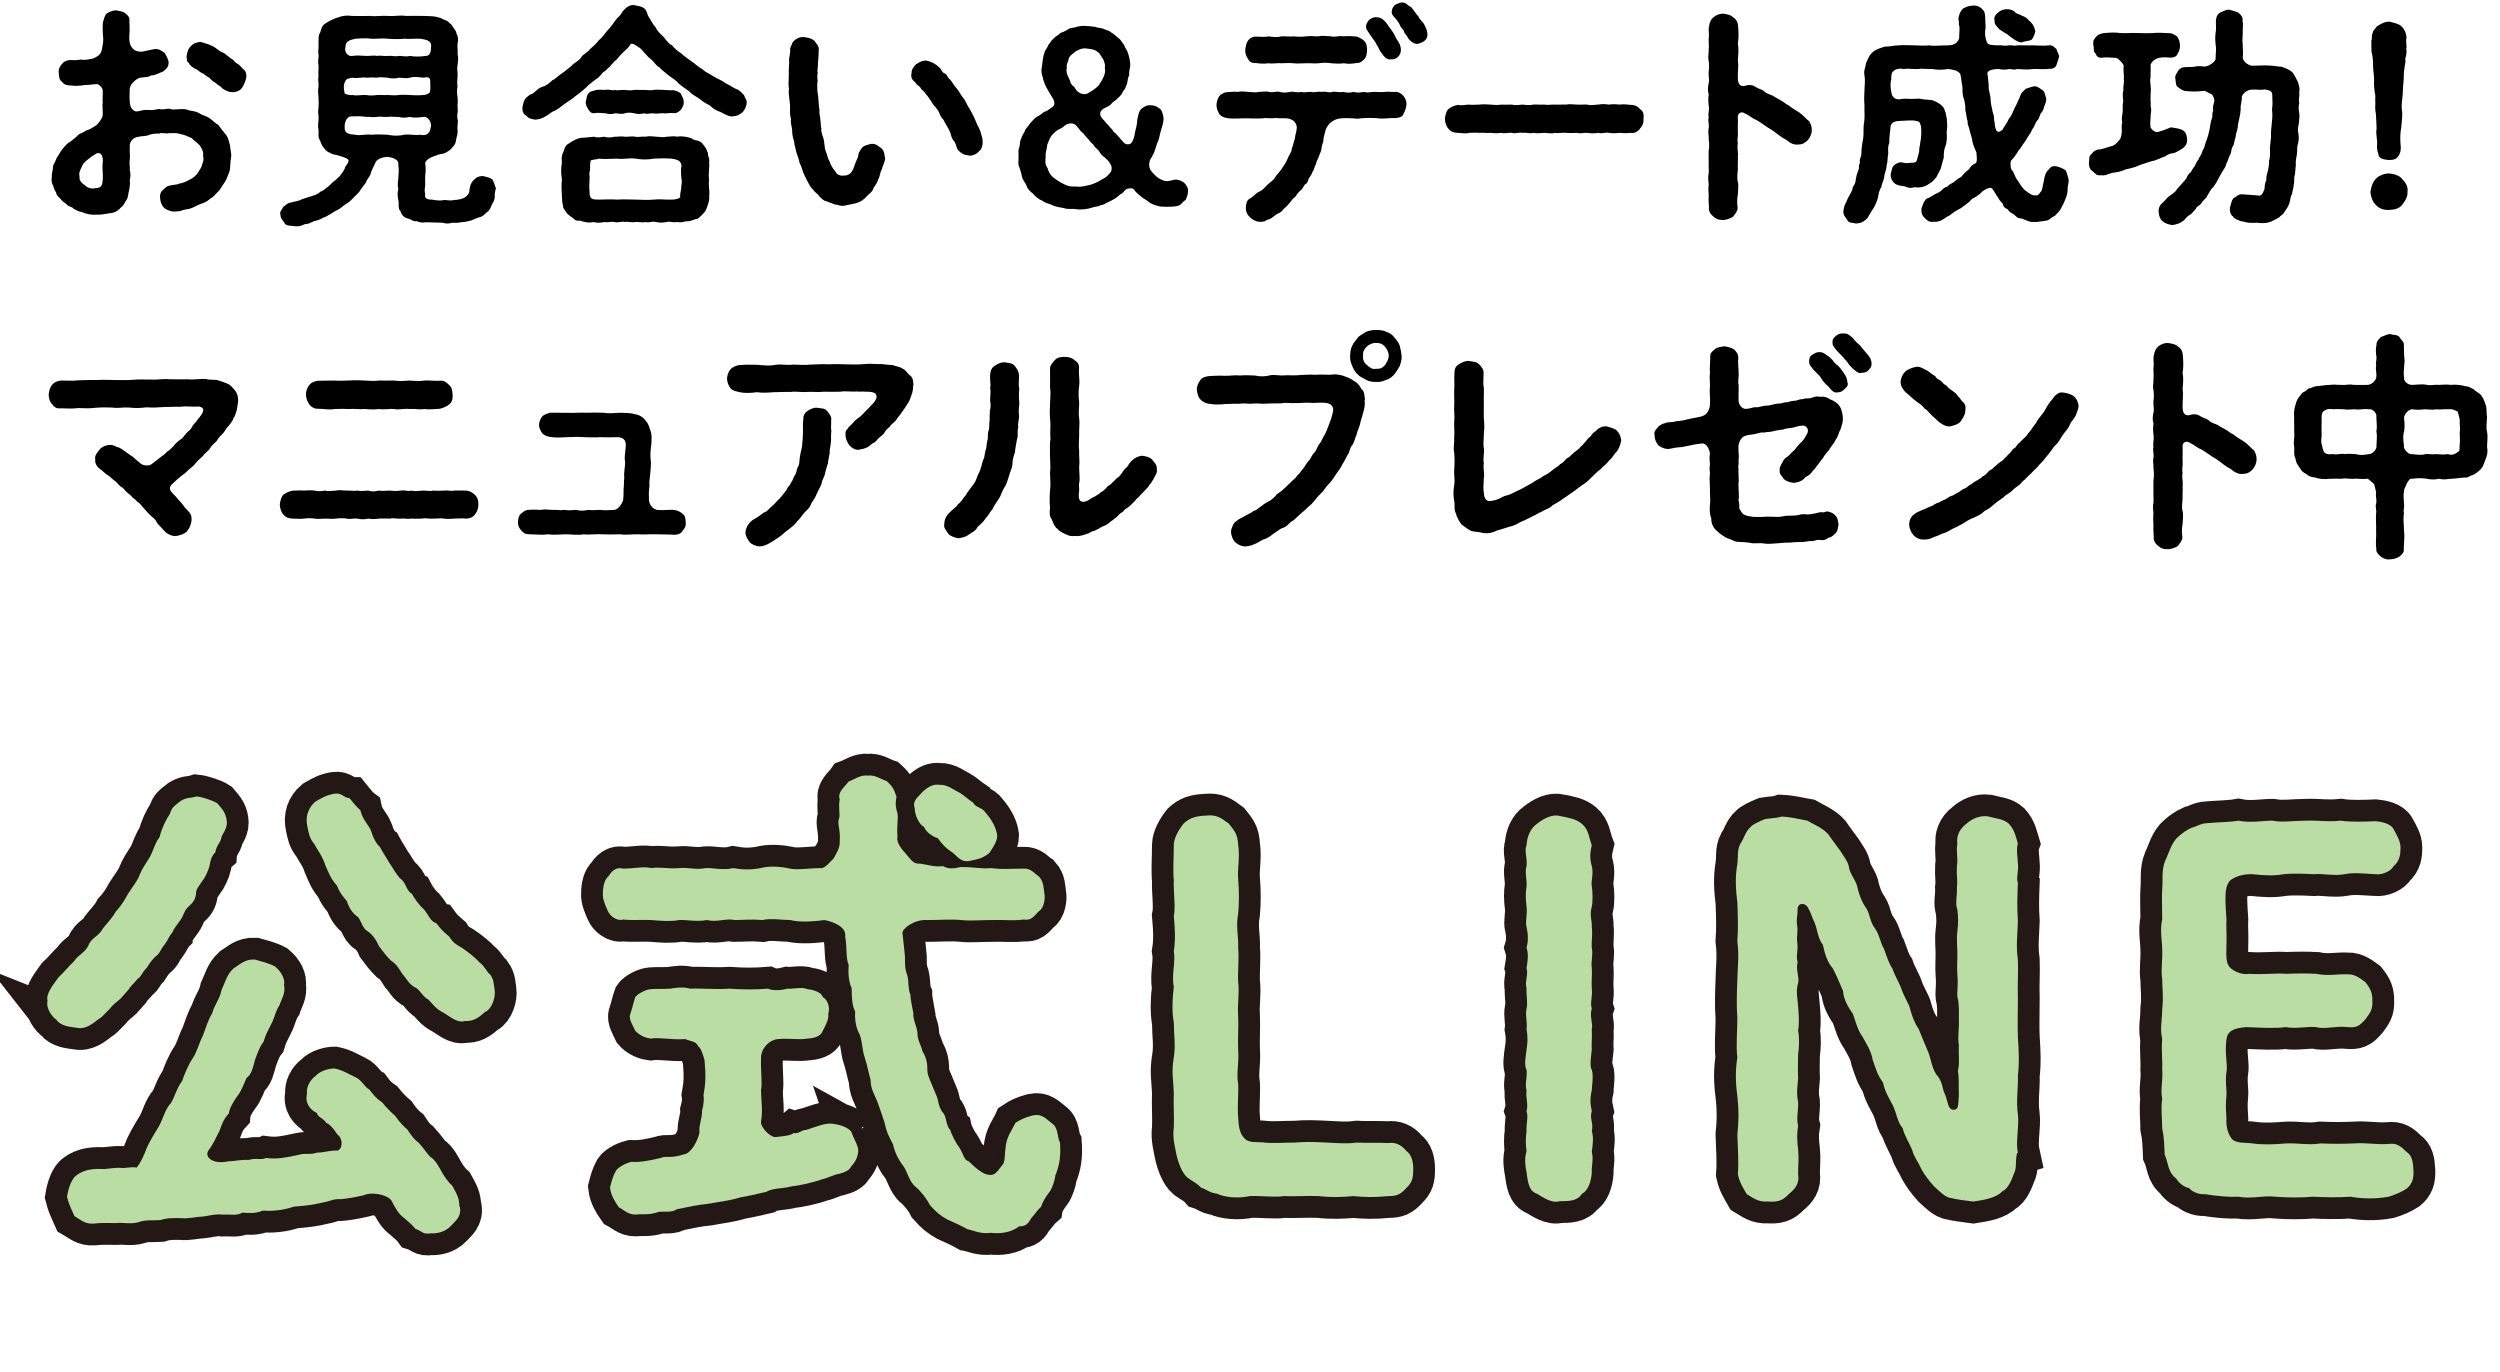
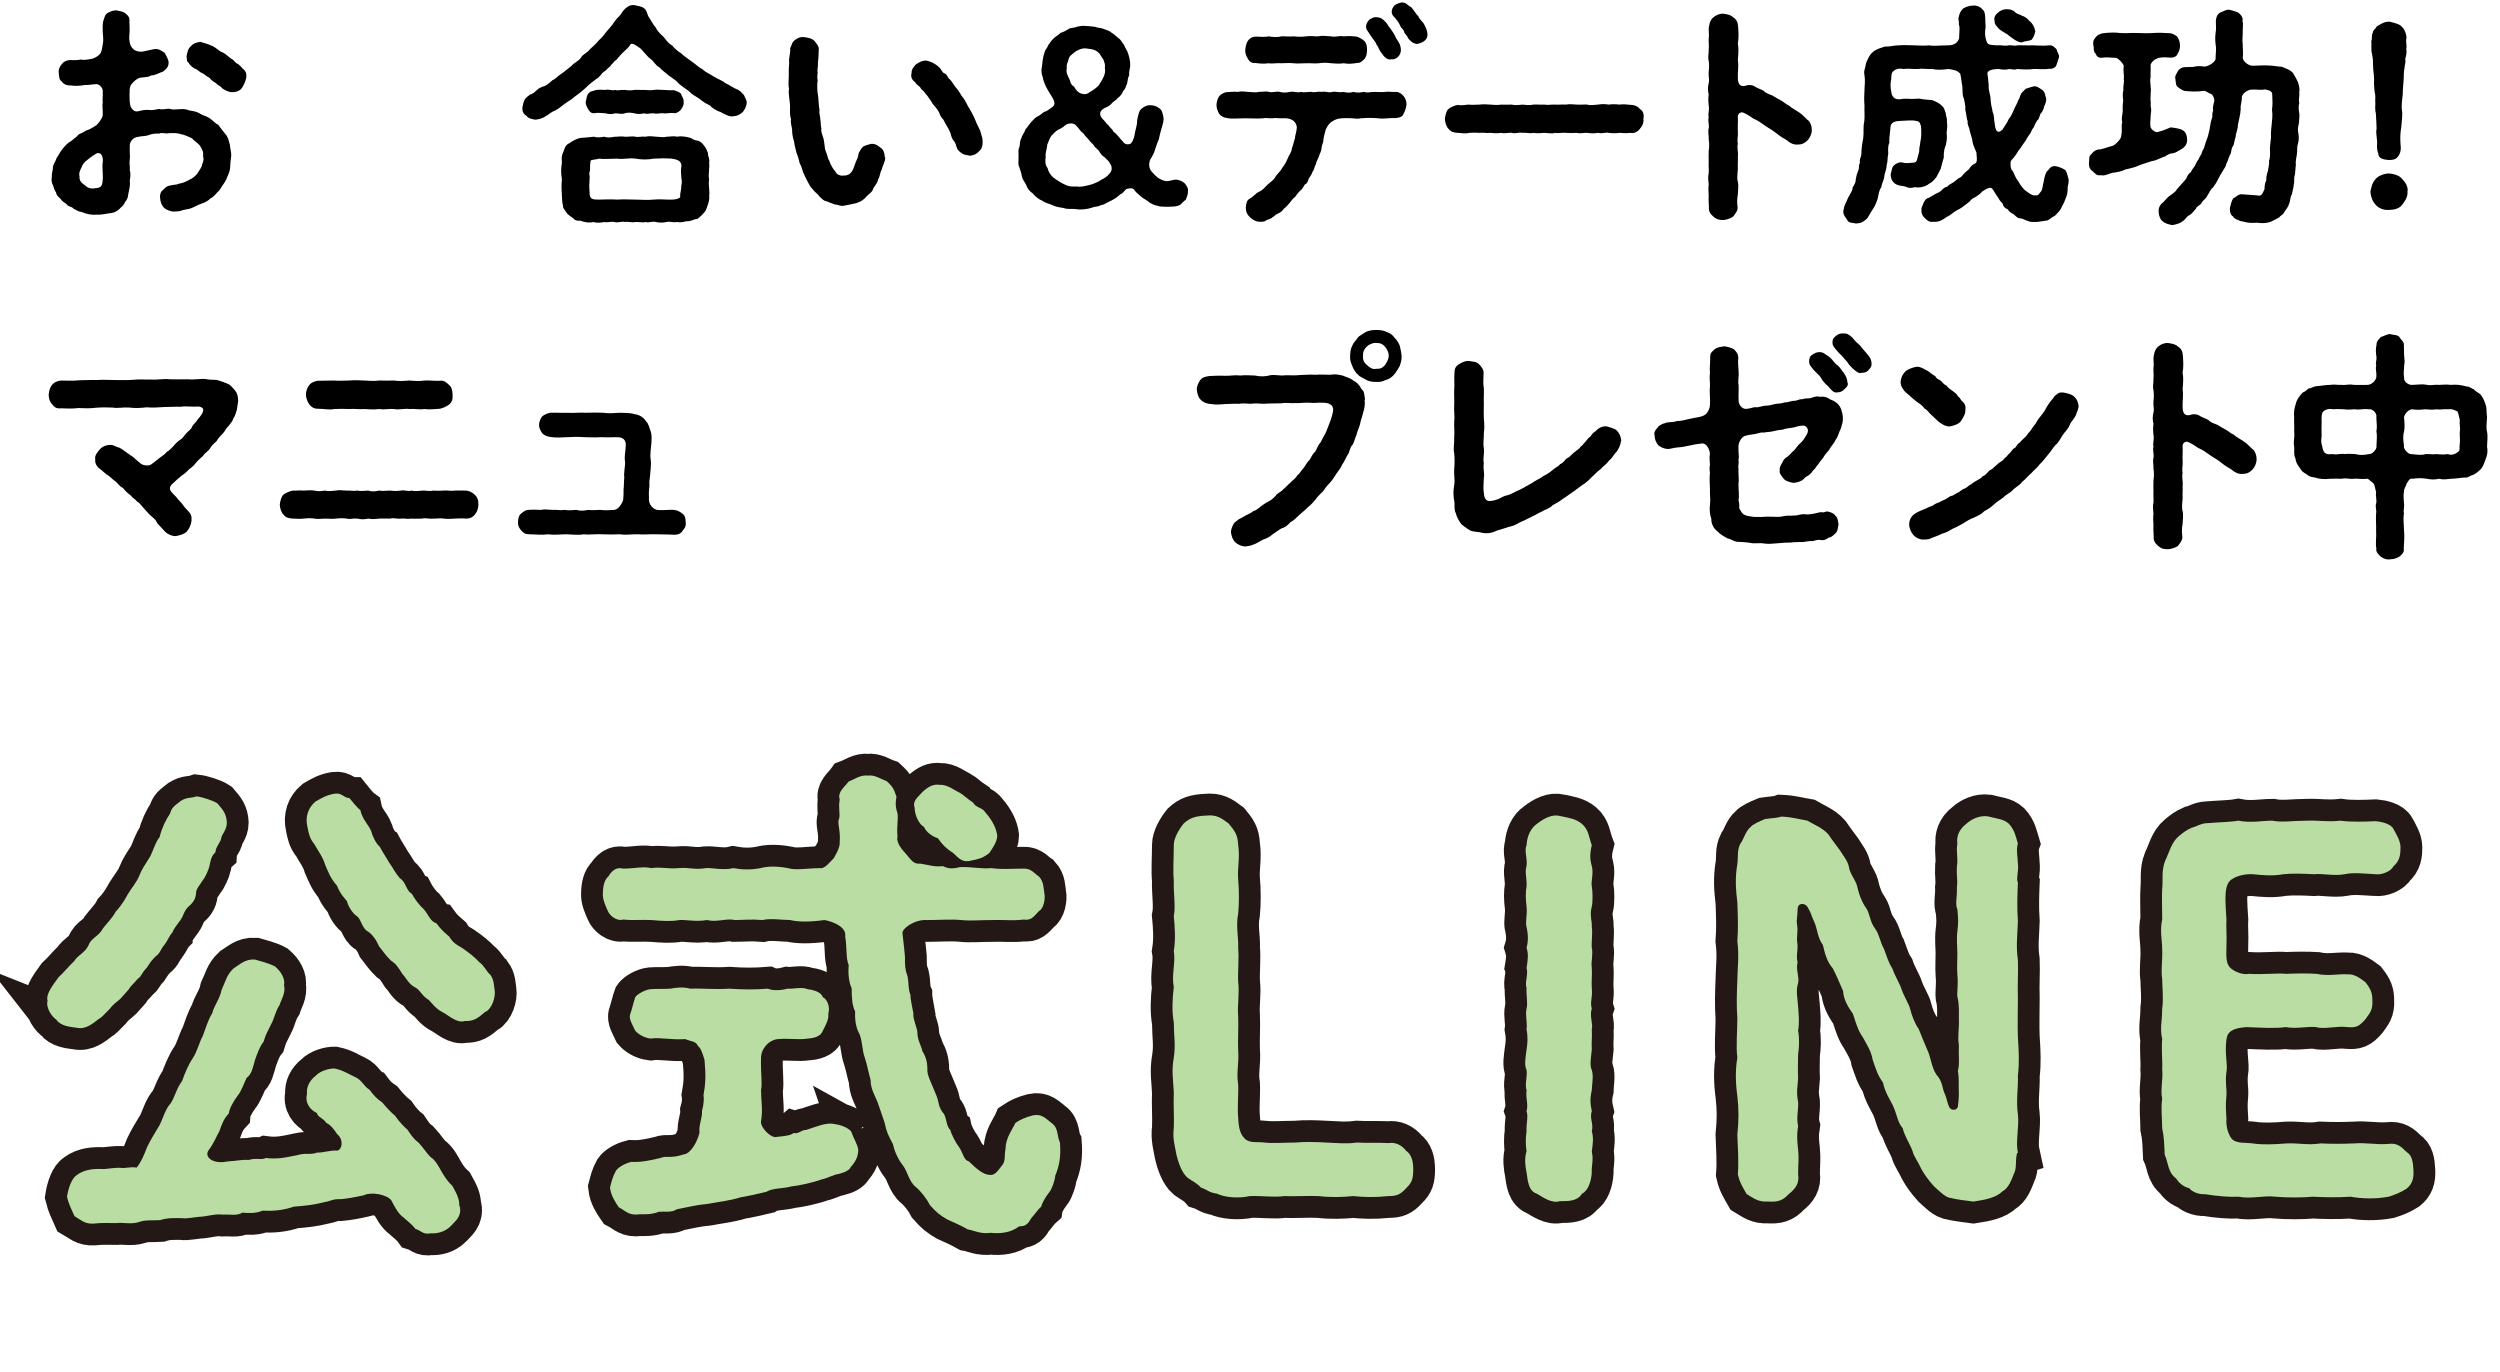
<svg xmlns="http://www.w3.org/2000/svg" id="_レイヤー_2" data-name="レイヤー_2" width="200.78" height="110.18" viewBox="0 0 200.78 110.18">
  <defs>
    <style>
      .cls-1 {
        fill: #b9dda2;
      }

      .cls-2 {
        fill: none;
        stroke: #231815;
        stroke-linecap: round;
        stroke-width: 3.5px;
      }
    </style>
  </defs>
  <g id="_レイヤー_1-2" data-name="レイヤー_1">
    <g>
      <g>
        <path class="cls-2" d="M4.57,81.92c-.36-.2-.91-.95-.75-1.55-.16-.56.48-1.31.87-1.87.48-.44.72-.79,1.27-1.31.32-.52.83-.63,1.15-1.27.2-.6.83-.71,1.15-1.35.24-.32.79-.87,1.03-1.35.52-.56.79-1.07.99-1.43.24-.4.76-1.04.91-1.47.2-.52.48-.91.88-1.55.28-.56.36-1.03.75-1.55.16-.68.48-1.35.83-1.87.16-.52.28-.56.87-1.03.52-.32.79-.2,1.27-.36.4.04,1.31.32,1.67.56.48.56.72.84.76,1.55,0,.56-.4.95-.44,1.19-.04.4-.44.68-.48,1.19-.36.32-.4.76-.48,1.11-.04.24-.36.95-.52,1.11-.32.52-.56.71-.56,1.11-.04.48-.28.75-.6,1.03-.36.32-.4.75-.64,1.07-.24.32-.6.79-.64.99-.24.24-.4.68-.64.99-.32.36-.36.71-.72.95-.36.36-.4.44-.71.91-.44.44-.4.68-.72.88-.4.48-.56.56-.75.88-.4.44-.6.71-.76.83-.2.16-.48.36-.79.76-.44.44-.64.68-.83.76-.52.4-1.07.87-1.79.71-.56-.08-1.23-.12-1.63-.64ZM36.93,96.9c.16.83-.36,1.15-.71,1.55-.52.55-1.23.63-1.63.6-.64.12-.72-.2-1.23-.36-.2-.28-.6-.6-.95-.91-.4-.28-.64-.72-.99-1.39-.4-.48-1.63-.68-2.19-.4-.68.16-1.39.28-1.87.32-.6-.04-.83.16-1.31.24-.99.24-1.51.28-2.46.36-.91.32-1.79.36-2.5.32-.56.24-1.11.2-1.63.16-.44.28-.95.12-1.59.16-.52-.08-1.23.12-1.63.16-.44,0-1.27.2-1.63.12-.56,0-1.15-.04-1.75.16-.6.04-1.23-.04-1.71.16-.64.2-1.35,0-1.79.08-.56,0-1.23-.04-1.83.04-.75.04-.99-.28-1.55-.6-.24-.55-.44-.91-.6-1.55.12-.76.4-1.51.79-1.75.64-.48,1.43-.52,2.19-.48,1.11-.12,1.15-.12,1.51-.08.76-.08.8-.08,1.11-.04.4-.52.56-.95.83-1.63.32-.68.64-1.15.99-1.75.28-.52.48-1.35.92-1.79.36-.6.44-1.15.91-1.79.16-.48.48-1.27.83-1.79.36-.52.56-1.35.83-1.83.24-.64.4-1.23.76-1.83.12-.56.6-1.11.75-1.87.32-.68.4-1.19.95-1.71.52-.32.91-.76,1.71-.72.4.12,1.11.28,1.63.56.52.44.83,1.03.72,1.51.16.6-.24,1.19-.36,1.59-.36.56-.4,1.03-.64,1.47-.32.68-.44.79-.64,1.47-.32.4-.48.91-.68,1.43-.2.72-.28,1.19-.68,1.47-.16.32-.44,1.11-.72,1.43-.36.48-.68,1.07-.71,1.43-.44.48-.56.87-.76,1.43-.24.4-.4.91-.91,1.59-.28.56.48,1.07,1.55.84.72-.04,1.15-.16,1.71-.12.68-.2.95.04,1.39-.16.92.12,1.63-.04,2.74-.28.48-.12.87.04,1.39-.16.32.04.95-.16,1.51-.16.16.04.32-.08.4-.32.08-.28.04-.71-.32-.99-.2-.32-.56-.79-.88-.91-.24-.4-.68-.44-.75-.79-.52-.24-.99-.79-.79-1.55-.08-.48.2-1.07.68-1.43.4-.44,1.15-.6,1.51-.6.76.16,1.11.44,1.71.71.52.24.71.79,1.11.99.36.48.56.71,1.03,1.03.28.36.79.88,1.03,1.07.32.48.79.96.99,1.11.16.24.48.76.88,1.03.44.48.68.88.95,1.15.44.28.71.83.91,1.19.12.2.4.72.87,1.15.4.72.56,1.04.56,1.63ZM39,81.24c-.64.56-.99.79-1.67.76-.64.2-1.27-.44-1.79-.71-.56-.28-.88-.76-1.11-.99-.52-.28-.68-.79-1.07-.99-.52-.24-.75-.79-1.03-1.07-.36-.56-.48-.79-.95-1.11-.4-.4-.56-.64-.95-1.15-.16-.4-.52-.96-.91-1.19-.44-.24-.52-.95-.83-1.19-.36-.24-.68-.71-.83-1.23-.16-.2-.56-.6-.79-1.23-.52-.6-.64-.96-.95-1.67-.2-.68-.64-1.23-.87-1.67-.4-.48-.44-.83-.56-1.39-.2-.84.08-1.55.64-2.03.56-.32.88-.52,1.55-.64.6-.08.68.32,1.19.36.16.2.6.76.87.96.16.76.68,1.19.88,1.71.04.24.36.99.68,1.23.32.6.48.79.75,1.27.4.56.4.71.87,1.27.48.28.52,1.04.95,1.23.16.32.64.99.95,1.23.44.52.52.99,1.03,1.15.4.56.71.79,1.03,1.07.32.52.56.63,1.03.91.64.44,1.03.76,1.39,1.15.4.28.6.79.87.99.32.44.28.83.36,1.27.08.52-.2,1.43-.71,1.71Z" />
        <path class="cls-2" d="M84.75,94.48c-.04.28-.24.99-.48,1.27-.32.4-.6.91-.64,1.15-.32.28-.52.63-.79.91-.28.48-.44.68-.99.68-.68.52-1.51.6-2.27.52-.83.12-1.39-.2-1.87-.28-.64-.36-.95-.48-1.63-.79-.56-.32-.87-.56-1.39-1.15-.24-.48-.72-1.11-1.15-1.47-.52-.4-.68-1.27-.99-1.67-.32-.4-.68-1.03-.83-1.75-.4-.76-.52-.99-.68-1.75-.12-.4-.4-1.15-.56-1.63-.24-.6-.56-1.07-.56-1.79-.2-.72-.28-1.23-.48-1.83-.2-.56-.16-1.15-.4-1.83-.28-.48-.4-1.11-.36-1.83-.24-.48-.28-1.11-.28-1.87-.28-.6-.28-1.39-.24-1.87-.24-.56-.12-1.35-.28-2.3.12-.76-.99-1.19-1.67-1.31-1.15.16-2.11.16-2.74,0-.64,0-1.59-.16-2.23,0-.95-.08-1.55,0-2.23,0-.64-.16-1.47.2-2.23,0-.87.16-1.67-.04-2.23,0-.6.12-1.35.08-2.23,0-.92-.04-1.51.04-2.27-.04-.56.16-1.11-.36-1.23-.68-.2-.44-.44-.99-.4-1.39,0-.56.12-1.15.44-1.39.24-.4.6-.79,1.19-.63.91,0,1.59-.2,2.27-.04.75-.12,1.27.08,2.19,0,.88-.08,1.23.16,2.19,0,.52-.04,1.39.2,2.19,0,.68.12,1.35.16,2.19,0,.6-.16,1.35-.16,2.19,0,.64.2,1.63,0,2.66,0,.32.04.75-.52,1.03-.79.12-.24.52-.83.48-1.31.08-1.03-.24-1.51-.04-1.91.08-.36-.08-.84.04-1.51-.2-.6.4-.99.71-1.43.44-.16.95-.56,1.55-.48.56-.08,1.03.28,1.51.44.52.48.6.68.79,1.27-.12.56-.04.99.08,1.31.08.52-.08,1.03,0,1.87-.08.32.08.76.64,1.35.48.56.64.88,1.19.83.79.12,1.11.28,1.83.2.36.2.75.24,1.35.08.95-.04,1.67.16,2.54.08.83.12,1.59.04,2.58.04.6-.04.91.44,1.23.63.4.44.36.91.44,1.39.08.36-.04,1.19-.44,1.39-.48.52-.64.76-1.23.68-.91.12-1.59,0-2.54.04-.95,0-1.79.08-2.46,0-.79-.08-1.83,0-2.74,0-1.03-.08-2.07.72-1.99,1.07.12,1.03.16,1.43.2,1.87,0,.72,0,1.03.2,1.55.12.52.04,1.07.24,1.51,0,.44.2,1.23.24,1.51-.08.36.32,1.19.32,1.55,0,.6.32,1.04.4,1.47.28.44.4.88.4,1.47-.04.44.32,1.07.68,1.99.28.6.12.79.52,1.43.36.28.28,1.15.64,1.43.08.36.48,1.11.71,1.39.36.56.36,1.03.79,1.15.6.6,1.19,1.07,1.63,1.07.4.08.64-.24.99-.71.36-.36.2-.91.32-1.39,0-.88.6-1.63.79-2.07.36-.24.76-.44,1.39-.6.72-.16,1.03.24,1.55.64.52.36.4,1.07.64,1.55.08,1.11-.04,1.83-.4,2.7ZM68.37,90.9c.16.48.48.95.56,1.43,0,.52-.2.96-.6,1.39-.08.24-.48.44-.95.56-.4.04-.95.36-1.39.44-.76.28-1.95.52-2.42.56-.72.2-1.51.12-2.03.44-.68.16-1.55.36-2.07.44-.87.28-1.79.36-2.58.52-.88.08-1.55.24-2.54.44-.36.28-1.03.16-1.43.2-.6.24-1.23.2-1.55.2-.87.12-1.07-.24-1.67-.56-.28-.4-.64-.95-.71-1.59.16-.6.2-.83.48-1.35.16-.24.64-.56,1.23-.71.72.04,1.39-.08,2.38-.32.44-.2.76.08,1.83-.28.56-.04,1.11-1.04,1.27-1.75-.08-.6.24-1.19.2-1.75.16-.56.16-1.04.12-1.27.16-.87.2-1.51.08-2.82-.12-.4-.28-.95-.52-1.11-.16-.4-.56-.36-1.03-.56-1.19.08-2.03-.16-2.78-.04-.6-.08-1.03-.4-1.23-.63-.2-.44-.56-.96-.4-1.35.16-.44.28-1.03.4-1.35.16-.24.79-.6,1.23-.64.48-.04,1.03,0,1.59-.04.44-.08,1.03-.16,1.59,0,.95-.04,1.99.08,3.14,0,1.15.08,2.11.08,3.1,0,.44.2,1.15.12,1.59,0,.4.04,1.15-.16,1.59.04.36.04,1.11.2,1.23.64.4.2.6.83.44,1.35.08.44-.28,1.03-.44,1.35-.16.48-.75.6-1.23.63-.75.12-1.39-.04-2.38.04-.75.08-1.35.79-1.35,1.51-.04,1.19.12,2.03,0,2.58,0,.83.16,1.59,0,2.5-.08.52.83,1.39,1.23,1.27.75-.08,1.15-.12,1.39-.32.36.12.68-.28.99-.24.79-.24,1.59-.63,2.27-.48.36.04,1.11.24,1.39.64ZM74.1,63.59c.48-.44.88-.63,1.35-.56.64-.04,1.19.44,1.63.64.24.12.6.48,1.07.79.24.44.72.36.99.79.6.68.88,1.31.95,1.87,0,.48-.4,1.04-.64,1.39-.56.44-.87.48-1.43.6-.72.2-.99-.16-1.47-.6-.6-.4-.83-.64-1.23-1.19-.4-.12-.95-.48-1.11-.91-.36-.16-.75-.91-.75-1.51-.2-.6.24-.84.64-1.31Z" />
        <path class="cls-2" d="M112.93,95.43c-.48.52-.76.63-1.43.63-1.15.12-1.99.08-2.82,0-.83.08-1.75.12-2.78,0-.83-.04-1.99.04-2.78,0-.79.12-1.87-.04-2.74,0-.91.2-1.99.12-2.66-.2-.64-.08-.75-.32-1.27-.48-.32-.36-.64-.48-1.07-.79-.44-.36-.75-1.19-.91-1.91-.08-.52-.32-1.23-.2-2.11.04-.76-.04-1.95,0-2.82-.04-1.03-.2-1.67,0-2.82.16-1.03,0-1.75,0-2.82-.16-.83-.12-1.87,0-2.86-.2-.88.16-1.99,0-2.86.16-.99.08-1.95,0-2.82.16-.75-.04-1.91,0-2.86-.08-.79,0-1.87,0-2.86,0-.52.4-1.23.79-1.71.48-.44.91-.6,1.83-.64.79-.08,1.15.16,1.79.64.48.6.72.87.76,1.71.16,1.03-.08,1.95,0,2.78.08.79.08,2.03,0,2.74-.2,1.03.04,1.91,0,2.74.08.88-.04,1.99,0,2.74.12.96-.08,1.87,0,2.74.04.84-.04,1.95,0,2.74.08,1.11-.16,1.83,0,2.74.04.79-.08,1.87,0,2.66.04.55.04,1.23.52,1.71.4.4,1.03.24,1.59.32.75.08,1.55,0,2.46,0,.8-.08,1.83-.04,2.5,0,.99.04,1.55.12,2.46,0,.68.04,1.75,0,2.54.04.52-.08,1.03.12,1.43.63.4.28.56.79.56,1.47,0,.72-.08,1.07-.56,1.51Z" />
        <path class="cls-2" d="M127.84,94.16c-.04.68-.28,1.47-.79,1.71-.36.6-1.07.6-1.79.6-.64.2-1.35-.32-1.83-.6-.64-.2-.72-.91-.83-1.71-.08-.4-.2-1.07,0-1.71-.08-.44-.08-1.07,0-1.59-.04-.63.16-1.15,0-1.63.16-.52-.08-.99,0-1.67-.16-.48.08-1.07,0-1.63-.2-.4-.08-.99,0-1.63.08-.48.12-.99,0-1.63.08-.6-.12-1.07,0-1.67.12-.4-.04-1.11,0-1.63-.16-.52.16-1.11,0-1.63.12-.71.16-1.11,0-1.63.16-.52.12-1.15,0-1.67-.12-.36.08-1.03,0-1.63-.08-.6-.08-1.19,0-1.63.04-.6-.16-1.15,0-1.63.08-.64-.2-1.19,0-1.67.04-.76.36-1.39.83-1.71.6-.48,1.27-.79,1.83-.64.79.16,1.31.24,1.79.64.56.48.56,1.11.79,1.71-.16.64-.16,1.15,0,1.67.16.64-.08,1.19,0,1.63s.08,1.31,0,1.63c-.2.68.04,1.19,0,1.63.08.52-.04,1.27,0,1.67.12.56-.08,1.11,0,1.63.04.48-.04,1.19,0,1.63.08.75-.16,1.11,0,1.63-.2.6.12,1.23,0,1.67.04.68-.04.99,0,1.63-.04.44-.2,1.31,0,1.63.16.48,0,1.27,0,1.63-.16.68-.12,1.15,0,1.67-.2.6.16.99,0,1.63.16.48.08,1.04,0,1.63.16.71-.04,1.11,0,1.67Z" />
        <path class="cls-2" d="M161.99,92.61c-.16.71,0,1.19-.24,1.63-.2.52-.44,1.19-.92,1.43-.52.52-1.35.68-2.34.83-.56-.08-1.39-.16-1.75-.28-.48,0-1.03-.6-1.43-.96-.44-.48-.79-.99-.99-1.35-.24-.55-.64-1.07-.72-1.47-.24-.63-.64-1.19-.79-1.83-.44-.52-.44-1.07-.79-1.83-.24-.48-.64-1.07-.79-1.83-.48-.68-.56-1.07-.83-1.83-.12-.72-.52-1.31-.8-1.83-.4-.56-.52-1.07-.79-1.87-.28-.4-.75-1.07-.79-1.83-.28-.68-.6-1.39-.83-1.83-.44-.48-.64-1.19-.79-1.87-.44-.56-.44-1.35-.72-1.91-.2-.4-.2-.63-.52-1.15-.2-.32-.79-.36-.79.2s-.12.83-.04,1.27-.04.88,0,1.31c.12.75-.12,1.11.04,1.67-.16.6.16,1.23.04,1.67-.2.64-.04,1.19,0,1.91.04.56.12,1.23,0,1.91.12.68.08,1.35,0,1.91,0,.52-.04,1.31,0,1.91-.04.71-.16,1.11,0,1.91.04.63-.16,1.31,0,1.91-.12.75-.08,1.19,0,1.91.08.76,0,1.15,0,1.99.12.71-.2,1.15-.75,1.59-.52.56-.91.64-1.67.6-.79.04-1.11-.24-1.71-.6-.32-.56-.56-.91-.71-1.59.08-.99,0-2.07-.04-3.18.12-1.15.12-2.03,0-3.1-.16-1.19-.16-2.11,0-3.1-.12-.83,0-2.23,0-3.14-.08-1.11-.04-2.11,0-3.1,0-.84.16-1.87,0-3.1.08-1.19.04-1.91,0-3.1-.12-1.03-.2-1.95,0-3.1.08-.6-.04-1.07.24-1.63.28-.36.4-.99.83-1.35.16-.2.68-.44,1.15-.63.52-.08.99-.08,1.31-.2.88.04,1.35.2,2.07.32.48.28,1.27.6,1.71,1.11.32.48.64.88.95,1.31.24.4.68.91.72,1.43.16.6.6,1.03.68,1.59.12.52.36,1.15.71,1.63.28.44.28,1.07.68,1.59.36.48.44,1.19.72,1.63.24.63.36,1.11.68,1.59.2.6.6,1.23.72,1.63.24.68.64,1.27.71,1.63.12.48.36,1.15.68,1.59.32.79.48,1.19.79,1.91.2.52.32,1.47.76,1.91.4.56.32.91.56,1.43.16.32.2.83.4,1.11.16.2.56.2.64-.12.04-.24.08-.72.08-.99-.04-.64.04-1.19-.08-1.87.16-.52.04-1.39.08-2.11-.12-.56.04-1.31,0-2.11,0-.52.04-1.11-.12-1.75-.04-.36.08-.99,0-1.75-.04-.52,0-1.19,0-1.71s-.08-1.11,0-1.79.08-.95,0-1.75c-.2-.44,0-1.07-.04-1.75.08-.6-.04-.99,0-1.71.12-.6-.08-1.19.04-1.83-.08-.48.08-1.11.72-1.59.44-.4,1.07-.68,1.71-.6.75.2,1.27.2,1.71.6.48.52.56,1.07.72,1.59-.16.44,0,1.23,0,1.59.08.64-.16,1.23,0,1.55-.04.99-.08,1.91,0,3.1-.04,1.19-.16,1.99,0,3.1.04.99-.04,1.99,0,3.1,0,1.19-.04,2.15,0,3.1.08,1.23.12,2.07,0,3.1.04.88-.16,2.07,0,3.1.12.99-.2,2.19,0,3.1Z" />
        <path class="cls-2" d="M193.83,93.96c.04.75-.12,1.15-.56,1.51-.44.28-.91.48-1.43.64-1.07.2-2.19.16-3.06,0-1.15.08-2.19.04-3.02,0-.83.08-2.11.08-3.02,0-.92-.12-1.91.2-2.98,0-.68.04-1.67-.04-2.66-.2-.56.04-1.11-.24-1.27-.48-.52-.12-.87-.48-1.07-.79-.68-.52-.6-1.23-.91-1.91-.04-.83-.04-1.39-.2-2.11,0-.79-.12-1.59,0-2.38-.16-.71.08-1.47,0-2.38.04-.68-.08-1.47,0-2.42-.2-.88,0-1.43,0-2.43.12-.88,0-1.67,0-2.38-.12-.76.04-1.43,0-2.42,0-.6-.2-1.47,0-2.38,0-.92-.04-1.79,0-2.43.08-.76-.08-1.47.24-2.27.32-.64.48-1.47,1.11-1.99.36-.28.52-.44,1.03-.67.28-.04.75-.36,1.23-.36.91-.08,1.83-.08,2.5-.2.99.2,1.95,0,2.74,0,.79.16,1.67,0,2.74,0,1.03-.04,1.63.12,2.74,0,.76.12,2.03.08,2.82.04.44.04,1.23.2,1.43.64.24.44.56.95.56,1.47s-.04,1.07-.56,1.51c-.2.4-.92.71-1.43.64-.87-.04-1.79-.16-2.5,0-.87.16-1.83-.08-2.46,0-.79-.04-1.71-.08-2.46,0-.83.16-1.67.08-2.46,0-.75-.04-1.47.2-1.83.52-.32.36-.36.91-.36,1.51,0,.36.04,1.04.08,1.59-.04.68.04,1.11,0,2.15-.04,1.07,0,1.51.4,1.83.48.36,1.07.48,1.39.4,1.15.08,2.34-.08,2.98,0,.99-.04,1.71-.04,2.46,0,.95.2,1.63,0,2.5.04.6-.04,1.11.4,1.43.63.44.56.56.88.56,1.47.04.79-.2.99-.56,1.51-.52.6-.76.68-1.43.63-.87-.12-1.91.2-2.5,0-.68-.08-1.63.16-2.46,0-.95.12-1.95.04-3.18,0-1.03.08-1.51.32-1.59.99-.16,1.19.12,1.99,0,2.62-.12.76.04,1.39,0,1.87-.08.79-.04,1.15,0,1.87-.04.52.08,1.15.4,1.59.36.44,1.15.32,1.71.4.72.12,1.83.08,2.7,0,.99-.04,1.79.16,2.74,0,1.03.04,1.71.04,2.7,0,.95-.08,1.79.12,2.78.04.64-.08.95.16,1.43.64.44.28.52.75.56,1.47Z" />
      </g>
      <g>
        <path class="cls-1" d="M4.57,81.92c-.36-.2-.91-.95-.75-1.55-.16-.56.48-1.31.87-1.87.48-.44.72-.79,1.27-1.31.32-.52.83-.63,1.15-1.27.2-.6.83-.71,1.15-1.35.24-.32.79-.87,1.03-1.35.52-.56.79-1.07.99-1.43.24-.4.76-1.04.91-1.47.2-.52.48-.91.88-1.55.28-.56.36-1.03.75-1.55.16-.68.48-1.35.83-1.87.16-.52.28-.56.87-1.03.52-.32.79-.2,1.27-.36.4.04,1.31.32,1.67.56.48.56.72.84.76,1.55,0,.56-.4.95-.44,1.19-.04.4-.44.68-.48,1.19-.36.32-.4.76-.48,1.11-.04.24-.36.95-.52,1.11-.32.52-.56.71-.56,1.11-.04.48-.28.75-.6,1.03-.36.32-.4.75-.64,1.07-.24.32-.6.79-.64.99-.24.24-.4.68-.64.99-.32.36-.36.71-.72.95-.36.36-.4.44-.71.91-.44.44-.4.68-.72.88-.4.48-.56.56-.75.88-.4.44-.6.71-.76.83-.2.16-.48.36-.79.76-.44.44-.64.68-.83.76-.52.4-1.07.87-1.79.71-.56-.08-1.23-.12-1.63-.64ZM36.93,96.9c.16.83-.36,1.15-.71,1.55-.52.55-1.23.63-1.63.6-.64.12-.72-.2-1.23-.36-.2-.28-.6-.6-.95-.91-.4-.28-.64-.72-.99-1.39-.4-.48-1.63-.68-2.19-.4-.68.16-1.39.28-1.87.32-.6-.04-.83.16-1.31.24-.99.24-1.51.28-2.46.36-.91.32-1.79.36-2.5.32-.56.24-1.11.2-1.63.16-.44.28-.95.12-1.59.16-.52-.08-1.23.12-1.63.16-.44,0-1.27.2-1.63.12-.56,0-1.15-.04-1.75.16-.6.04-1.23-.04-1.71.16-.64.2-1.35,0-1.79.08-.56,0-1.23-.04-1.83.04-.75.04-.99-.28-1.55-.6-.24-.55-.44-.91-.6-1.55.12-.76.4-1.51.79-1.75.64-.48,1.43-.52,2.19-.48,1.11-.12,1.15-.12,1.51-.08.76-.08.8-.08,1.11-.04.4-.52.56-.95.83-1.63.32-.68.64-1.15.99-1.75.28-.52.48-1.35.92-1.79.36-.6.44-1.15.91-1.79.16-.48.48-1.27.83-1.79.36-.52.56-1.35.83-1.83.24-.64.4-1.23.76-1.83.12-.56.6-1.11.75-1.87.32-.68.4-1.19.95-1.71.52-.32.91-.76,1.71-.72.4.12,1.11.28,1.63.56.52.44.83,1.03.72,1.51.16.6-.24,1.19-.36,1.59-.36.56-.4,1.03-.64,1.47-.32.68-.44.79-.64,1.47-.32.4-.48.91-.68,1.43-.2.72-.28,1.19-.68,1.47-.16.32-.44,1.11-.72,1.43-.36.48-.68,1.07-.71,1.43-.44.48-.56.87-.76,1.43-.24.4-.4.91-.91,1.59-.28.56.48,1.07,1.55.84.72-.04,1.15-.16,1.71-.12.68-.2.95.04,1.39-.16.92.12,1.63-.04,2.74-.28.48-.12.87.04,1.39-.16.32.04.95-.16,1.51-.16.16.04.32-.08.4-.32.08-.28.04-.71-.32-.99-.2-.32-.56-.79-.88-.91-.24-.4-.68-.44-.75-.79-.52-.24-.99-.79-.79-1.55-.08-.48.2-1.07.68-1.43.4-.44,1.15-.6,1.51-.6.76.16,1.11.44,1.71.71.52.24.71.79,1.11.99.36.48.56.71,1.03,1.03.28.36.79.88,1.03,1.07.32.48.79.96.99,1.11.16.24.48.76.88,1.03.44.48.68.88.95,1.15.44.28.71.83.91,1.19.12.2.4.72.87,1.15.4.72.56,1.04.56,1.63ZM39,81.24c-.64.56-.99.79-1.67.76-.64.2-1.27-.44-1.79-.71-.56-.28-.88-.76-1.11-.99-.52-.28-.68-.79-1.07-.99-.52-.24-.75-.79-1.03-1.07-.36-.56-.48-.79-.95-1.11-.4-.4-.56-.64-.95-1.15-.16-.4-.52-.96-.91-1.19-.44-.24-.52-.95-.83-1.19-.36-.24-.68-.71-.83-1.23-.16-.2-.56-.6-.79-1.23-.52-.6-.64-.96-.95-1.67-.2-.68-.64-1.23-.87-1.67-.4-.48-.44-.83-.56-1.39-.2-.84.08-1.55.64-2.03.56-.32.88-.52,1.55-.64.6-.08.68.32,1.19.36.16.2.6.76.87.96.16.76.68,1.19.88,1.71.04.24.36.99.68,1.23.32.6.48.79.75,1.27.4.56.4.71.87,1.27.48.28.52,1.04.95,1.23.16.32.64.99.95,1.23.44.52.52.99,1.03,1.15.4.56.71.79,1.03,1.07.32.52.56.63,1.03.91.64.44,1.03.76,1.39,1.15.4.28.6.79.87.99.32.44.28.83.36,1.27.08.52-.2,1.43-.71,1.71Z" />
        <path class="cls-1" d="M84.75,94.48c-.04.28-.24.99-.48,1.27-.32.4-.6.91-.64,1.15-.32.28-.52.63-.79.91-.28.48-.44.68-.99.68-.68.52-1.51.6-2.27.52-.83.12-1.39-.2-1.87-.28-.64-.36-.95-.48-1.63-.79-.56-.32-.87-.56-1.39-1.15-.24-.48-.72-1.11-1.15-1.47-.52-.4-.68-1.27-.99-1.67-.32-.4-.68-1.03-.83-1.75-.4-.76-.52-.99-.68-1.75-.12-.4-.4-1.15-.56-1.63-.24-.6-.56-1.07-.56-1.79-.2-.72-.28-1.23-.48-1.83-.2-.56-.16-1.15-.4-1.83-.28-.48-.4-1.11-.36-1.83-.24-.48-.28-1.11-.28-1.87-.28-.6-.28-1.39-.24-1.87-.24-.56-.12-1.35-.28-2.3.12-.76-.99-1.19-1.67-1.31-1.15.16-2.11.16-2.74,0-.64,0-1.59-.16-2.23,0-.95-.08-1.55,0-2.23,0-.64-.16-1.47.2-2.23,0-.87.16-1.67-.04-2.23,0-.6.12-1.35.08-2.23,0-.92-.04-1.51.04-2.27-.04-.56.16-1.11-.36-1.23-.68-.2-.44-.44-.99-.4-1.39,0-.56.12-1.15.44-1.39.24-.4.6-.79,1.19-.63.91,0,1.59-.2,2.27-.04.75-.12,1.27.08,2.19,0,.88-.08,1.23.16,2.19,0,.52-.04,1.39.2,2.19,0,.68.12,1.35.16,2.19,0,.6-.16,1.35-.16,2.19,0,.64.2,1.63,0,2.66,0,.32.04.75-.52,1.03-.79.12-.24.52-.83.48-1.31.08-1.03-.24-1.51-.04-1.91.08-.36-.08-.84.04-1.51-.2-.6.4-.99.71-1.43.44-.16.95-.56,1.55-.48.56-.08,1.03.28,1.51.44.52.48.6.68.79,1.27-.12.56-.04.99.08,1.31.08.52-.08,1.03,0,1.87-.08.32.08.76.64,1.35.48.56.64.88,1.19.83.79.12,1.11.28,1.83.2.36.2.75.24,1.35.08.95-.04,1.67.16,2.54.08.83.12,1.59.04,2.58.04.6-.04.91.44,1.23.63.4.44.36.91.44,1.39.08.36-.04,1.19-.44,1.39-.48.52-.64.76-1.23.68-.91.12-1.59,0-2.54.04-.95,0-1.79.08-2.46,0-.79-.08-1.83,0-2.74,0-1.03-.08-2.07.72-1.99,1.07.12,1.03.16,1.43.2,1.87,0,.72,0,1.03.2,1.55.12.52.04,1.07.24,1.51,0,.44.2,1.23.24,1.51-.08.36.32,1.19.32,1.55,0,.6.32,1.04.4,1.47.28.44.4.88.4,1.47-.04.44.32,1.07.68,1.99.28.6.12.79.52,1.43.36.28.28,1.15.64,1.43.08.36.48,1.11.71,1.39.36.56.36,1.03.79,1.15.6.6,1.19,1.07,1.63,1.07.4.08.64-.24.99-.71.36-.36.2-.91.32-1.39,0-.88.6-1.63.79-2.07.36-.24.76-.44,1.39-.6.72-.16,1.03.24,1.55.64.52.36.4,1.07.64,1.55.08,1.11-.04,1.83-.4,2.7ZM68.37,90.9c.16.48.48.95.56,1.43,0,.52-.2.96-.6,1.39-.08.24-.48.44-.95.56-.4.04-.95.36-1.39.44-.76.28-1.95.52-2.42.56-.72.2-1.51.12-2.03.44-.68.16-1.55.36-2.07.44-.87.28-1.79.36-2.58.52-.88.08-1.55.24-2.54.44-.36.28-1.03.16-1.43.2-.6.24-1.23.2-1.55.2-.87.12-1.07-.24-1.67-.56-.28-.4-.64-.95-.71-1.59.16-.6.2-.83.48-1.35.16-.24.64-.56,1.23-.71.72.04,1.39-.08,2.38-.32.44-.2.76.08,1.83-.28.56-.04,1.11-1.04,1.27-1.75-.08-.6.24-1.19.2-1.75.16-.56.16-1.04.12-1.27.16-.87.2-1.51.08-2.82-.12-.4-.28-.95-.52-1.11-.16-.4-.56-.36-1.03-.56-1.19.08-2.03-.16-2.78-.04-.6-.08-1.03-.4-1.23-.63-.2-.44-.56-.96-.4-1.35.16-.44.28-1.03.4-1.35.16-.24.79-.6,1.23-.64.48-.04,1.03,0,1.59-.04.44-.08,1.03-.16,1.59,0,.95-.04,1.99.08,3.14,0,1.15.08,2.11.08,3.1,0,.44.2,1.15.12,1.59,0,.4.04,1.15-.16,1.59.04.36.04,1.11.2,1.23.64.4.2.6.83.44,1.35.08.44-.28,1.03-.44,1.35-.16.48-.75.6-1.23.63-.75.12-1.39-.04-2.38.04-.75.08-1.35.79-1.35,1.51-.04,1.19.12,2.03,0,2.58,0,.83.16,1.59,0,2.5-.08.52.83,1.39,1.23,1.27.75-.08,1.15-.12,1.39-.32.36.12.68-.28.99-.24.79-.24,1.59-.63,2.27-.48.36.04,1.11.24,1.39.64ZM74.1,63.59c.48-.44.88-.63,1.35-.56.64-.04,1.19.44,1.63.64.24.12.6.48,1.07.79.24.44.72.36.99.79.6.68.88,1.31.95,1.87,0,.48-.4,1.04-.64,1.39-.56.44-.87.48-1.43.6-.72.2-.99-.16-1.47-.6-.6-.4-.83-.64-1.23-1.19-.4-.12-.95-.48-1.11-.91-.36-.16-.75-.91-.75-1.51-.2-.6.24-.84.64-1.31Z" />
        <path class="cls-1" d="M112.93,95.43c-.48.52-.76.63-1.43.63-1.15.12-1.99.08-2.82,0-.83.08-1.75.12-2.78,0-.83-.04-1.99.04-2.78,0-.79.12-1.87-.04-2.74,0-.91.2-1.99.12-2.66-.2-.64-.08-.75-.32-1.27-.48-.32-.36-.64-.48-1.07-.79-.44-.36-.75-1.19-.91-1.91-.08-.52-.32-1.23-.2-2.11.04-.76-.04-1.95,0-2.82-.04-1.03-.2-1.67,0-2.82.16-1.03,0-1.75,0-2.82-.16-.83-.12-1.87,0-2.86-.2-.88.16-1.99,0-2.86.16-.99.08-1.95,0-2.82.16-.75-.04-1.91,0-2.86-.08-.79,0-1.87,0-2.86,0-.52.4-1.23.79-1.71.48-.44.91-.6,1.83-.64.79-.08,1.15.16,1.79.64.48.6.72.87.76,1.71.16,1.03-.08,1.95,0,2.78.08.79.08,2.03,0,2.74-.2,1.03.04,1.91,0,2.74.08.88-.04,1.99,0,2.74.12.96-.08,1.87,0,2.74.04.84-.04,1.95,0,2.74.08,1.11-.16,1.83,0,2.74.04.79-.08,1.87,0,2.66.04.55.04,1.23.52,1.71.4.4,1.03.24,1.59.32.75.08,1.55,0,2.46,0,.8-.08,1.83-.04,2.5,0,.99.04,1.55.12,2.46,0,.68.04,1.75,0,2.54.04.52-.08,1.03.12,1.43.63.4.28.56.79.56,1.47,0,.72-.08,1.07-.56,1.51Z" />
        <path class="cls-1" d="M127.84,94.16c-.04.68-.28,1.47-.79,1.71-.36.6-1.07.6-1.79.6-.64.2-1.35-.32-1.83-.6-.64-.2-.72-.91-.83-1.71-.08-.4-.2-1.07,0-1.71-.08-.44-.08-1.07,0-1.59-.04-.63.16-1.15,0-1.63.16-.52-.08-.99,0-1.67-.16-.48.08-1.07,0-1.63-.2-.4-.08-.99,0-1.63.08-.48.12-.99,0-1.63.08-.6-.12-1.07,0-1.67.12-.4-.04-1.11,0-1.63-.16-.52.16-1.11,0-1.63.12-.71.16-1.11,0-1.63.16-.52.12-1.15,0-1.67-.12-.36.08-1.03,0-1.63-.08-.6-.08-1.19,0-1.63.04-.6-.16-1.15,0-1.63.08-.64-.2-1.19,0-1.67.04-.76.36-1.39.83-1.71.6-.48,1.27-.79,1.83-.64.79.16,1.31.24,1.79.64.56.48.56,1.11.79,1.71-.16.64-.16,1.15,0,1.67.16.64-.08,1.19,0,1.63s.08,1.31,0,1.63c-.2.68.04,1.19,0,1.63.08.52-.04,1.27,0,1.67.12.56-.08,1.11,0,1.63.04.48-.04,1.19,0,1.63.08.75-.16,1.11,0,1.63-.2.6.12,1.23,0,1.67.04.68-.04.99,0,1.63-.04.44-.2,1.31,0,1.63.16.48,0,1.27,0,1.63-.16.68-.12,1.15,0,1.67-.2.6.16.99,0,1.63.16.48.08,1.04,0,1.63.16.71-.04,1.11,0,1.67Z" />
        <path class="cls-1" d="M161.99,92.61c-.16.71,0,1.19-.24,1.63-.2.52-.44,1.19-.92,1.43-.52.52-1.35.68-2.34.83-.56-.08-1.39-.16-1.75-.28-.48,0-1.03-.6-1.43-.96-.44-.48-.79-.99-.99-1.35-.24-.55-.64-1.07-.72-1.47-.24-.63-.64-1.19-.79-1.83-.44-.52-.44-1.07-.79-1.83-.24-.48-.64-1.07-.79-1.83-.48-.68-.56-1.07-.83-1.83-.12-.72-.52-1.31-.8-1.83-.4-.56-.52-1.07-.79-1.87-.28-.4-.75-1.07-.79-1.83-.28-.68-.6-1.39-.83-1.83-.44-.48-.64-1.19-.79-1.87-.44-.56-.44-1.35-.72-1.91-.2-.4-.2-.63-.52-1.15-.2-.32-.79-.36-.79.2s-.12.83-.04,1.27-.04.88,0,1.31c.12.75-.12,1.11.04,1.67-.16.6.16,1.23.04,1.67-.2.64-.04,1.19,0,1.91.04.56.12,1.23,0,1.91.12.68.08,1.35,0,1.91,0,.52-.04,1.31,0,1.91-.04.71-.16,1.11,0,1.91.04.63-.16,1.31,0,1.91-.12.75-.08,1.19,0,1.91.08.76,0,1.15,0,1.99.12.71-.2,1.15-.75,1.59-.52.56-.91.64-1.67.6-.79.04-1.11-.24-1.71-.6-.32-.56-.56-.91-.71-1.59.08-.99,0-2.07-.04-3.18.12-1.15.12-2.03,0-3.1-.16-1.19-.16-2.11,0-3.1-.12-.83,0-2.23,0-3.14-.08-1.11-.04-2.11,0-3.1,0-.84.16-1.87,0-3.1.08-1.19.04-1.91,0-3.1-.12-1.03-.2-1.95,0-3.1.08-.6-.04-1.07.24-1.63.28-.36.4-.99.83-1.35.16-.2.68-.44,1.15-.63.52-.08.99-.08,1.31-.2.88.04,1.35.2,2.07.32.48.28,1.27.6,1.71,1.11.32.48.64.88.95,1.31.24.4.68.91.72,1.43.16.6.6,1.03.68,1.59.12.52.36,1.15.71,1.63.28.44.28,1.07.68,1.59.36.48.44,1.19.72,1.63.24.63.36,1.11.68,1.59.2.6.6,1.23.72,1.63.24.68.64,1.27.71,1.63.12.48.36,1.15.68,1.59.32.79.48,1.19.79,1.91.2.52.32,1.47.76,1.91.4.56.32.91.56,1.43.16.32.2.83.4,1.11.16.2.56.2.64-.12.04-.24.08-.72.08-.99-.04-.64.04-1.19-.08-1.87.16-.52.04-1.39.08-2.11-.12-.56.04-1.31,0-2.11,0-.52.04-1.11-.12-1.75-.04-.36.08-.99,0-1.75-.04-.52,0-1.19,0-1.71s-.08-1.11,0-1.79.08-.95,0-1.75c-.2-.44,0-1.07-.04-1.75.08-.6-.04-.99,0-1.71.12-.6-.08-1.19.04-1.83-.08-.48.08-1.11.72-1.59.44-.4,1.07-.68,1.71-.6.75.2,1.27.2,1.71.6.48.52.56,1.07.72,1.59-.16.44,0,1.23,0,1.59.08.64-.16,1.23,0,1.55-.04.99-.08,1.91,0,3.1-.04,1.19-.16,1.99,0,3.1.04.99-.04,1.99,0,3.1,0,1.19-.04,2.15,0,3.1.08,1.23.12,2.07,0,3.1.04.88-.16,2.07,0,3.1.12.99-.2,2.19,0,3.1Z" />
        <path class="cls-1" d="M193.83,93.96c.04.75-.12,1.15-.56,1.51-.44.28-.91.48-1.43.64-1.07.2-2.19.16-3.06,0-1.15.08-2.19.04-3.02,0-.83.08-2.11.08-3.02,0-.92-.12-1.91.2-2.98,0-.68.04-1.67-.04-2.66-.2-.56.04-1.11-.24-1.27-.48-.52-.12-.87-.48-1.07-.79-.68-.52-.6-1.23-.91-1.91-.04-.83-.04-1.39-.2-2.11,0-.79-.12-1.59,0-2.38-.16-.71.08-1.47,0-2.38.04-.68-.08-1.47,0-2.42-.2-.88,0-1.43,0-2.43.12-.88,0-1.67,0-2.38-.12-.76.04-1.43,0-2.42,0-.6-.2-1.47,0-2.38,0-.92-.04-1.79,0-2.43.08-.76-.08-1.47.24-2.27.32-.64.48-1.47,1.11-1.99.36-.28.52-.44,1.03-.67.28-.04.75-.36,1.23-.36.91-.08,1.83-.08,2.5-.2.99.2,1.95,0,2.74,0,.79.16,1.67,0,2.74,0,1.03-.04,1.63.12,2.74,0,.76.12,2.03.08,2.82.04.44.04,1.23.2,1.43.64.24.44.56.95.56,1.47s-.04,1.07-.56,1.51c-.2.4-.92.71-1.43.64-.87-.04-1.79-.16-2.5,0-.87.16-1.83-.08-2.46,0-.79-.04-1.71-.08-2.46,0-.83.16-1.67.08-2.46,0-.75-.04-1.47.2-1.83.52-.32.36-.36.91-.36,1.51,0,.36.04,1.04.08,1.59-.04.68.04,1.11,0,2.15-.04,1.07,0,1.51.4,1.83.48.36,1.07.48,1.39.4,1.15.08,2.34-.08,2.98,0,.99-.04,1.71-.04,2.46,0,.95.2,1.63,0,2.5.04.6-.04,1.11.4,1.43.63.44.56.56.88.56,1.47.04.79-.2.99-.56,1.51-.52.6-.76.68-1.43.63-.87-.12-1.91.2-2.5,0-.68-.08-1.63.16-2.46,0-.95.12-1.95.04-3.18,0-1.03.08-1.51.32-1.59.99-.16,1.19.12,1.99,0,2.62-.12.76.04,1.39,0,1.87-.08.79-.04,1.15,0,1.87-.04.52.08,1.15.4,1.59.36.44,1.15.32,1.71.4.72.12,1.83.08,2.7,0,.99-.04,1.79.16,2.74,0,1.03.04,1.71.04,2.7,0,.95-.08,1.79.12,2.78.04.64-.08.95.16,1.43.64.44.28.52.75.56,1.47Z" />
      </g>
    </g>
    <g>
      <path d="M18.46,11.58c.02.34.13.72.11.95-.06.4-.08.62-.09.98-.04.36-.19.57-.32.93-.15.28-.38.57-.53.83-.3.28-.43.53-.75.68-.13.15-.38.3-.68.4-.25.07-.55.26-.81.36-.32.13-.66.1-.87.23-.26.04-.64.08-.79.02-.23-.06-.57-.21-.62-.36-.13-.09-.25-.49-.25-.68-.04-.32.06-.55.25-.68.19-.21.32-.32.64-.36.25-.06.38-.02.64-.13.36-.06.64-.21.83-.32.23-.09.55-.34.68-.57.08-.17.32-.42.32-.62.11-.28.17-.45.09-.68.04-.42-.08-.57-.26-.87-.21-.25-.47-.38-.64-.59-.36-.15-.59-.28-.87-.32-.3-.11-.59-.09-.93-.09-.32.09-.55-.08-.83.04-.3-.02-.55.02-.79.1-.28.13-.57.07-1.04.19-.32.09-.55.41-.53.72-.02.45.04.87,0,1.08-.06.34.04.59,0,.83.08.26.06.51,0,.85.06.44-.06.76-.13,1.15,0,.13-.08.4-.23.55-.08.17-.19.36-.36.47-.23.27-.53.44-.93.46-.28.06-.74.13-1.02.11-.36.04-.81-.04-1.23-.23-.17.02-.51-.21-.62-.25-.11-.19-.43-.13-.55-.36-.25-.19-.34-.21-.49-.43-.09-.11-.34-.25-.36-.53-.09-.08-.17-.32-.25-.57-.08-.11-.15-.42-.09-.64-.02-.38.11-.59.09-.83.04-.25.21-.42.3-.72.19-.25.3-.53.43-.66.09-.13.38-.47.57-.59.19-.09.36-.28.64-.49.15-.25.42-.21.7-.45.26-.06.47-.19.87-.45.11-.11.45-.49.49-.79.02-.49-.06-.72,0-1.02-.04-.3.02-.43,0-.96,0-.25-.36-.57-.55-.51-.42.02-.64.09-.83.06-.51.09-.85.09-1.21.04-.21.02-.55-.06-.68-.3-.25-.15-.23-.41-.26-.7-.04-.24.06-.53.26-.72.15-.23.47-.32.68-.32.25.02.59.02.81-.04.19.06.49.02.93-.06.15-.04.47-.19.62-.38.17-.21.17-.45.23-.76.08-.36.02-.7,0-1.02-.02-.4,0-.53.02-.79.08-.19.11-.53.32-.7.15-.07.36-.23.74-.24.19.04.58.09.74.24.23.21.36.3.32.7.02.19.02.55.02.7-.02.42-.06.61,0,.89.04.21.08.4.34.62.11.11.43.19.66.17.51-.11.7-.15,1-.21.4-.04.6.19.81.3.13.23.26.45.32.72.02.45-.21.59-.45.79-.28.09-.72.34-.93.3-.26.15-.34.13-.89.19-.28.06-.47.26-.6.4-.21.19-.28.45-.26.77,0,.15-.02.38,0,.62.02.25.02.49.17.68.09.13.26.28.49.23.43-.1.59-.13.87-.11.28.04.53-.02.83-.08.3.08.59-.02.81-.02.28.1.47.06.83.04.28-.02.53-.02.83.11.25.04.51.06.79.23.25.17.45.17.77.36.3.21.49.44.74.57.13.19.42.55.57.74.21.23.26.51.34.83ZM8.26,12.92c0-.51-.21-.7-.51-.6-.36.23-.47.3-.72.51-.25.17-.42.41-.47.59-.09.19-.26.47-.17.74-.06.4.26.59.43.72.25.25.55.3.89.23.49-.04.51-.26.55-.79.02-.47-.08-.79,0-1.38ZM19.77,6.27c-.08.34-.21.6-.34.79-.15.25-.55.36-.79.34-.32,0-.59-.17-.81-.32-.11-.19-.36-.23-.49-.41-.17-.08-.4-.25-.49-.4-.19-.1-.28-.17-.53-.36-.17-.06-.26-.13-.53-.34-.26-.08-.57-.34-.62-.51-.23-.15-.13-.29-.19-.53.06-.28.09-.59.34-.81.21-.25.45-.3.77-.36.19.06.62.17.93.32.36.15.59.45.81.51.3.11.6.47.87.6.13.11.21.28.43.36.11.08.28.25.38.38.23.17.32.4.26.74Z" />
-       <path d="M39.72,15.85c.02.25-.17.47-.23.62-.06.13-.17.47-.36.55-.25.21-.3.32-.53.4-.21.04-.55.21-.74.28-.19.04-.6.17-.75.13-.34.09-.45.06-.79.06-.28.09-.57.07-.76,0-.32-.02-.85-.02-1.38-.04-.25.06-.51,0-.72-.09-.19.06-.38-.09-.62-.19-.42-.07-.6-.34-.68-.62-.23-.21-.09-.59-.17-.89-.06-.28-.09-.53,0-.89-.09-.28-.02-.62,0-.87.02-.34.06-.59,0-1.08.08-.34-.36-.57-.87-.62-.43,0-.93.23-.98.49-.19.4-.3.59-.38.89-.11.3-.3.4-.36.66-.11.19-.3.38-.45.62-.08.15-.26.32-.49.55s-.32.34-.57.51c-.26.15-.47.34-.62.45-.19.09-.51.27-.66.38-.17.09-.47.3-.68.34-.23.17-.53.23-.72.28-.25.11-.42.23-.72.23-.25.11-.43.21-.76.17-.4-.06-.77,0-.89-.27-.13-.23-.32-.34-.32-.68-.09-.23.15-.4.23-.6.17-.1.32-.32.57-.34.3-.11.64-.1.91-.27.32-.09.51-.19.76-.24.19-.08.51-.13.74-.38.23-.04.36-.23.66-.43.23-.21.4-.42.6-.53.06-.1.3-.23.38-.42.13-.11.19-.25.32-.47,0-.19.19-.25.3-.57.09-.21-.36-.34-.72-.45-.38-.13-.6-.09-.75-.25-.13,0-.42-.21-.47-.36-.17-.11-.3-.51-.38-.7-.15-.15-.06-.47-.09-.78-.08-.36,0-.51,0-.87.04-.23-.08-.49,0-.87.02-.19.02-.53,0-.87-.02-.19-.06-.57,0-.87.02-.28-.06-.53,0-.87-.04-.32.02-.47,0-.87-.09-.36.04-.49,0-.85-.06-.23.04-.57,0-.87.02-.34-.04-.64.13-.87.11-.32.13-.59.47-.76.23-.17.66-.38,1-.47.32-.13.7-.17,1.1-.11.49,0,.87.02,1.44,0,.42.06.93-.04,1.44,0,.53.04.96-.08,1.45,0,.47-.02.91,0,1.44,0,.45.02.85,0,1.19.13.23.02.36.19.55.21.25.11.3.25.49.38.09.23.38.44.38.7.13.19.17.53.09.79-.04.29.04.66,0,.87.08.28.04.49,0,.85-.08.38.02.51,0,.87-.02.38-.06.64,0,.87-.08.23-.04.68,0,.87.04.38-.02.57,0,.87.06.36-.09.53,0,.87.08.21-.06.68,0,.87.04.26-.09.59-.13.85-.02.32-.25.51-.45.74-.17.12-.32.23-.49.3-.26.04-.45.08-.76.21-.42.11-.81.43-.77.58.06.46.04.74,0,.96,0,.19-.02.53,0,.77-.02.28-.08.44,0,.76-.09.36.21.44.59.44.4.09.83.07.94.02.32.02.51.08.83,0,.21,0,.62-.07.79-.19.28-.15.42-.42.4-.61.04-.38.19-.7.43-.87.17-.21.49-.26.66-.25.38.1.55.11.76.28.13.25.19.44.28.72-.09.26-.11.47-.09.68ZM27.68,7.4s-.04.06-.02.08c.06.09.43.19.64.15.43.08.68-.02,1.08,0,.36.06.64.04.89,0,.21-.02.59.02.87,0,.28,0,.51.06.89,0,.28-.04.6,0,.89,0,.26.02.64.04,1.08,0,.11.02.42-.08.53-.23.04-.13.04-.61.02-.91,0-.3-.25-.32-.55-.25-.57-.08-.83-.08-1.08,0-.36.09-.51,0-.89,0-.23.08-.64.08-.89,0-.23,0-.64-.08-.87,0-.4-.04-.64,0-.89,0-.25-.08-.59.09-1.08,0-.11.02-.53.08-.55.25-.19.28-.15.74-.08.91ZM34.62,10.18c.04-.44-.32-.87-.62-.79-.57.08-.85.06-1.08,0-.38.08-.62.08-.89,0-.38.02-.64-.06-.89,0-.36.02-.57-.06-.87,0-.38.06-.64-.04-.89,0-.32-.07-.72-.06-1.19-.04-.32,0-.53.45-.51.83-.04.6.42.6.85.64.38.1.87-.07,1.3,0,.4-.04.85-.02,1.3,0,.45.1.96.1,1.32,0,.47-.07.89.08,1.3,0,.38.1.79,0,.85-.64ZM27.72,3.87c-.04.47.36.68.58.62.45-.07.81,0,1.08,0,.36.02.62-.07.89,0,.3-.06.51.04.87,0,.38-.04.51.08.89,0,.21-.02.55.1.89,0,.28.06.76.08,1.3,0,.32,0,.4-.36.4-.74.08-.51-.47-.57-.85-.64-.47-.02-.91.04-1.3,0-.38.04-.85.04-1.32,0-.38-.06-.81.02-1.3,0-.51-.07-.94-.02-1.3,0-.42.1-.85.17-.81.76Z" />
      <path d="M59.98,8.23c-.04.34-.17.57-.32.76-.21.17-.38.32-.74.34-.25.1-.72-.15-1.06-.34-.38-.11-.74-.38-.85-.53-.3-.13-.51-.26-.87-.55-.32-.21-.59-.34-.81-.59-.23-.17-.53-.36-.81-.6-.21-.27-.47-.4-.79-.64-.32-.28-.59-.45-.76-.66-.3-.13-.49-.55-.74-.7-.15-.11-.25-.23-.38-.38-.19-.17-.3-.38-.47-.49-.3-.21-.62-.44-.74-.29-.13.23-.32.38-.43.49-.3.26-.55.57-.74.79-.17.06-.23.27-.4.38-.04.15-.21.19-.38.4-.11.13-.26.13-.4.36-.21.21-.25.3-.4.36-.26.21-.64.47-.83.7-.23.21-.59.51-.85.68-.3.28-.64.45-.89.64-.32.23-.55.47-.91.59-.3.17-.34.26-.66.43-.17.11-.45.21-.76.23-.21-.04-.53-.06-.72-.32-.26-.13-.36-.43-.3-.74.08-.28.06-.34.17-.55.13-.21.25-.24.43-.41.21-.02.4-.23.53-.34.19-.17.26-.21.51-.3.26-.06.51-.28.76-.51.23-.08.45-.36.76-.55.28-.19.45-.36.77-.6.21-.27.53-.34.76-.66.15-.3.53-.38.72-.68.19-.17.51-.44.7-.7.3-.26.49-.53.62-.7.17-.21.45-.49.57-.7.15-.19.25-.36.4-.49.11-.08.23-.28.36-.47.28-.34.62-.55.96-.47.28.08.51.06.74.25.19.09.25.47.34.64.21.3.34.62.6.91.13.3.45.59.64.76.23.3.4.53.68.68.13.17.45.47.7.61.26.26.49.38.85.66.32.21.53.45.89.64.25.25.57.36.92.59.34.21.62.28.93.53.32.13.66.41.98.51.26.13.34.32.49.43.06.21.25.4.21.62ZM56.96,15.75c.04.38-.15.81-.26,1.1-.04.13-.21.28-.34.43-.21.17-.3.34-.51.32-.34.13-.53.19-.76.17-.21.07-.43.11-.74.06-.36.07-.53-.08-.83,0-.3.07-.6.06-.83,0-.36-.08-.59.09-.83,0-.25.07-.57-.02-.83,0-.23.07-.66-.06-.83,0-.21-.08-.62.09-.85,0-.34-.06-.55.07-.83,0-.23.06-.62.09-.83,0-.42.09-.72.02-1.11-.11-.26.04-.42-.04-.55-.19-.13-.09-.34-.25-.47-.36-.13-.23-.38-.45-.34-.66-.06-.15-.09-.55-.09-.76-.02-.34-.06-.83,0-1.36-.08-.4-.08-.89,0-1.34-.04-.32-.02-.62.11-.83.11-.3.15-.55.45-.7.34-.23.66-.4.96-.45.3,0,.76-.07,1.06-.09.19.08.47.06.81,0,.21.08.53.08.83,0,.19.02.51-.06.85,0,.19.02.57-.06.83,0,.21.06.51-.04.83,0,.26-.08.62-.02.83,0,.25,0,.59.08.83,0,.36,0,.59-.08.83,0,.42-.08.85.02,1.15.11.19.13.28.17.55.21.17.06.3.13.45.34.23.27.26.42.36.66-.02.26.17.47.09.74.06.44-.09.98,0,1.36-.08.51.08.95,0,1.36ZM54.9,8.16c.06.24-.11.49-.21.64-.11.13-.36.34-.59.28-.25-.04-.6.06-.81.02-.19-.04-.6.08-.77,0-.36-.02-.57.1-.77,0-.28.06-.59.08-.79,0-.34-.07-.57-.07-.78,0-.32.1-.45,0-.77,0-.21.08-.58.08-.77,0-.23,0-.6-.07-.81-.02-.34.06-.43-.08-.58-.28-.09-.21-.23-.34-.21-.64.08-.19.04-.44.21-.64.17-.23.38-.19.58-.28.17-.06.49-.02.79-.02.32-.08.53.1.79,0,.19.08.42-.02.77,0,.34.06.57.04.78,0,.19-.02.53.02.79,0,.23,0,.42.06.77,0,.25-.04.53,0,.77,0,.23.02.6.04.81.02.28.09.38.11.59.28.04.19.26.45.21.64ZM54.71,14.96c.06-.27.06-.47.02-.57-.02-.28-.08-.74,0-1.04,0-.46-.38-.55-.79-.61-.51-.04-.96-.02-1.44,0-.49.09-.91.09-1.47,0-.45-.08-.96.08-1.47,0-.55,0-1.08.06-1.45,0-.19.08-.59.06-.68.17-.08.47,0,.72-.08.89-.06.24.04.32,0,.58-.02.32-.04.61,0,1.04-.02.61.26.61.76.61.38,0,.94-.04,1.45,0,.51-.04,1.04,0,1.47,0,.55.02,1.02.04,1.47,0,.49-.06.94.02,1.45,0,.23,0,.53-.04.68-.19-.04-.32.11-.62.08-.89Z" />
      <path d="M71.09,12.64c.02.36-.23.68-.26.95-.19.32-.13.53-.3.81-.04.23-.21.46-.38.7-.08.32-.32.44-.49.61-.3.34-.49.47-.85.59-.34.09-.66.15-.98.21-.32.09-.53-.09-.76-.08-.28-.11-.47-.17-.68-.26-.21-.02-.32-.15-.59-.4-.15-.25-.32-.27-.51-.55-.21-.19-.28-.36-.42-.62-.15-.28-.26-.51-.36-.74-.09-.28-.15-.51-.3-.79-.04-.25-.13-.51-.25-.83-.08-.36-.15-.57-.19-.89-.08-.25-.17-.66-.15-.89-.02-.3-.15-.57-.09-.89-.09-.23-.09-.6-.08-.85.02-.25-.04-.64-.06-.81-.02-.28-.08-.53-.02-.76-.09-.43,0-.89-.02-1.27-.02-.4.06-.81.02-1.1.08-.47.11-.7.09-.91.11-.21.15-.4.23-.51.23-.25.55-.42.89-.38.38.06.59.09.83.3.13.21.42.44.34.79,0,.47-.04.7-.06.98.02.34-.08.6-.02.75-.02.23-.06.44,0,.64-.06.34-.04.89.02,1.17.06.32.04.79.13,1.25-.06.27.08.53.06.72.06.3.02.57.09.74-.06.19.08.55.13.7.09.21.08.43.13.7,0,.26.13.53.17.64.08.3.11.4.21.57.08.3.36.74.49.85.08.25.42.36.62.32.42.02.68-.17.85-.64.06-.21.13-.36.23-.61.11-.17.13-.38.17-.57.08-.11.21-.4.36-.51.09-.06.42-.17.6-.21.32-.04.51.08.79.3.23.15.32.4.34.76ZM78.61,12.16c-.15.21-.51.36-.76.34-.13-.06-.32-.02-.55-.15-.25-.17-.34-.27-.42-.4-.11-.25-.11-.45-.28-.64-.15-.17-.21-.38-.26-.61-.09-.23-.21-.45-.28-.55-.11-.21-.25-.43-.3-.55-.13-.11-.3-.4-.32-.53-.09-.19-.25-.4-.36-.53-.11-.1-.25-.3-.36-.51-.08-.06-.19-.32-.38-.49-.11-.23-.34-.32-.4-.47-.08-.17-.38-.26-.43-.47-.21-.11-.4-.4-.3-.72-.02-.34.23-.57.36-.72.28-.17.45-.28.76-.3.11,0,.45.11.57.17.23.13.36.21.55.4.13.09.21.42.43.47.23.13.26.4.36.43.25.23.4.59.6.78.25.28.32.55.55.79.19.25.3.61.49.85.19.38.3.53.43.85.11.29.19.46.32.7.15.28.17.53.26.78.08.53-.02.91-.28,1.08Z" />
      <path d="M95.4,15.43c.02.19-.13.51-.17.61-.13.11-.25.19-.38.36-.28.23-.79.19-1.17.21-.3-.02-.55,0-.74-.09-.17-.02-.43-.13-.66-.28-.17-.17-.36-.23-.6-.42-.26-.23-.43-.34-.62-.61-.15-.15-.38-.07-.57-.04-.23.15-.25.34-.51.43-.32.32-.68.49-.93.61-.28.11-.36.25-.64.26-.19.15-.45.1-.66.19-.42.15-.98.21-1.38.13-.28-.04-.64.04-.93-.08-.25-.04-.64-.09-.91-.23-.28-.13-.59-.17-.85-.38-.23-.06-.58-.36-.74-.57-.26-.17-.43-.4-.51-.64-.06-.19-.3-.42-.36-.72-.04-.28-.11-.4-.21-.76-.13-.21-.04-.49-.06-.81.02-.32-.06-.51.06-.76.09-.28,0-.45.17-.74.02-.19.26-.45.32-.7.11-.11.25-.34.47-.6.19-.19.3-.34.49-.44.17-.06.34-.23.55-.38.21-.02.42-.23.68-.4.19-.13.19-.42-.02-.74-.26-.42-.43-.7-.51-.87-.13-.27-.25-.59-.26-.76-.08-.17-.15-.55-.08-.79.04-.34.08-.85.23-1.25.04-.17.21-.3.3-.57.11-.09.17-.3.42-.51.09-.13.4-.26.55-.45.23-.06.38-.15.64-.3.13-.13.45-.08.68-.19.3-.07.47-.09.72-.06.26,0,.4.04.72.06.19.1.43.06.7.17.28.13.45.12.66.32.21.11.34.28.57.45.15.09.26.34.4.49.09.21.13.29.28.55.15.36.25.85.23,1.19-.06.25-.11.55-.08.72-.13.23-.11.42-.17.66-.08.19-.13.44-.32.62-.08.23-.25.43-.45.57-.04.11-.3.24-.42.36-.13.19-.3.29-.6.42-.45.23-.47.55-.19.87.25.23.25.34.45.49.13.17.23.28.36.4.04.19.23.23.36.4.15.15.25.32.45.51.17.3.51.3.68.17.19-.23.26-.53.3-.79.04-.3.19-.62.19-1.08.11-.47.13-.72.36-.92.17-.13.4-.27.62-.27s.51.02.76.23c.23.11.28.34.36.68.06.32-.04.62-.17,1.04-.11.36-.11.45-.19.78-.11.23-.19.49-.28.76-.09.34-.21.55-.43.91-.09.28-.11.57.08.87.25.3.49.53.66.62.19.11.42.21.62.21.28,0,.53-.15.79-.12.19.02.51.15.64.3.15.17.32.44.25.68ZM89.15,13.15c-.08-.23-.3-.36-.47-.55-.15-.06-.34-.32-.43-.49-.11-.15-.34-.26-.42-.47-.19-.19-.26-.23-.43-.47-.23-.25-.25-.25-.42-.49-.21-.11-.26-.3-.57-.62-.21-.19-.53-.21-.87,0-.19.19-.32.25-.6.38-.23.17-.28.23-.38.34-.25.21-.3.51-.45.83-.02.32-.17.68-.13.96-.04.38-.06.64.15.93.08.32.23.55.49.78.32.23.59.4.87.53.42.21.66.17,1.02.17.28.06.62-.04,1.02-.13.25-.06.72-.26.93-.42.28-.15.4-.19.7-.55.19-.23.13-.57,0-.72ZM85.67,5.48c-.08.4.13.68.26.98.04.23.13.38.34.51.06.1.13.27.38.46.17.11.53.21.76.04.45-.27.59-.38.81-.59.09-.15.28-.4.4-.68.11-.23.17-.47.11-.79.06-.27-.06-.4-.11-.62-.08-.13-.23-.32-.3-.47-.13-.11-.21-.23-.47-.32-.17-.06-.38-.07-.62-.11-.15-.02-.38,0-.64.13-.23.11-.28.17-.49.34-.19.13-.3.34-.3.49-.06.17-.19.42-.11.64Z" />
      <path d="M112.95,8.44c-.02.23-.13.53-.23.7-.08.26-.38.32-.62.34-.57-.02-.95.09-1.42.02-.4-.04-.93-.04-1.38,0-.3.08-.53,0-.72,0-.32-.02-.55-.02-.83,0-.36.02-.59.13-.83.3-.28.21-.36.45-.45.61-.11.43-.21.76-.19.94-.09.27-.13.38-.15.62-.04.25-.13.32-.21.61-.06.17-.21.4-.23.59-.15.25-.13.45-.26.59-.08.26-.25.47-.32.58-.09.25-.11.4-.3.46-.08.09-.21.41-.36.49-.19.17-.36.4-.42.51-.23.17-.3.3-.45.49-.13.13-.25.32-.47.47-.09.15-.28.32-.49.4-.17.07-.36.26-.51.36-.19.13-.42.11-.51.25-.6.13-.87-.04-1.17-.28-.25-.23-.36-.42-.38-.79.04-.38.06-.61.34-.76.23-.11.47-.42.7-.53.32-.13.45-.32.7-.57.26-.26.47-.32.64-.64.09-.17.4-.42.55-.72.21-.27.3-.44.45-.78.06-.21.32-.49.32-.78.09-.17.13-.47.25-.81,0-.25.13-.47.15-.87,0-.15-.08-.38-.26-.53-.23-.19-.55-.23-.83-.21-.4.02-.64-.06-.85,0-.34.02-.49-.06-.75,0-.53.04-.93,0-1.46,0-.49,0-1.08.06-1.47-.02-.3-.04-.51-.19-.62-.34-.11-.23-.21-.42-.21-.7,0-.21.09-.55.21-.7.08-.13.38-.32.62-.34.26,0,.55-.06.87-.02.26-.07.64-.02.85,0,.25,0,.58.08.83,0,.36,0,.6-.07.85,0,.21.08.59-.07.85,0,.26.08.51.06.85,0,.21-.07.53.1.85,0,.32.08.55-.02.83,0,.34.08.47-.06.85,0,.36-.07.51.1.85,0,.21-.06.57.08.85,0,.32.06.49.1.85,0,.3.1.58.04.85,0,.25.1.49,0,.83,0,.3,0,.51.04.85,0,.25-.04.58.02.87,0,.21-.02.49.17.62.34.15.19.25.44.23.72ZM100.22,4.72c-.15-.24-.23-.47-.21-.72.02-.17.06-.51.21-.72.09-.13.25-.32.62-.34.32,0,.75.06,1.04-.02.34.06.74.09,1,0,.3-.02.64.04,1,0,.4.04.7.04,1.02,0,.4-.06.74.02,1,0,.26-.08.6-.02,1.02,0,.28.09.66-.08,1,0,.3-.04.68-.02,1.04.02.19.06.45.19.62.36.21.23.21.55.21.72,0,.36-.09.55-.19.7-.23.21-.32.34-.64.34-.38.06-.66.09-1.04.02-.4.06-.62.02-1,0-.26-.04-.62-.06-1.02,0-.36.04-.6-.02-1,0-.4,0-.74.04-1.02,0-.3-.04-.74,0-1,0-.28-.04-.68.06-1,0-.34.06-.76.02-1.04-.02-.32.04-.53-.15-.62-.34ZM109.81,2.46c-.23-.34-.02-.68.15-.87.19-.13.38-.23.58-.21.25.02.4.06.59.24.09.08.23.21.38.47.13.17.26.34.45.64.13.3.21.42.38.68.13.21.15.38.17.57.02.49-.42.85-.77.78-.3.09-.59-.19-.76-.47-.11-.11-.23-.34-.32-.55-.15-.17-.13-.3-.28-.46-.15-.19-.4-.58-.57-.83ZM113.86,3.53c-.34,0-.6-.23-.78-.47-.09-.26-.3-.36-.32-.53-.04-.17-.23-.27-.3-.44-.11-.3-.34-.57-.57-.81-.25-.32-.06-.68.13-.87.17-.11.51-.24.62-.21.34.02.38.23.7.38.25.28.4.59.57.72.04.21.38.47.47.66.17.34.25.51.26.79.04.4-.32.68-.79.77Z" />
      <path d="M131.72,10.33c-.23.3-.55.4-.76.34-.38.04-.68.02-.89,0-.21.04-.6.04-.87,0-.25-.06-.53.09-.85,0-.38.06-.57.04-.87,0-.25-.02-.59.08-.85,0-.25.02-.62.02-.87,0-.28-.04-.6.06-.87,0-.25.09-.66,0-.87,0-.38.02-.51.06-.87,0-.26.08-.58-.04-.87,0-.3-.06-.66.09-.85,0-.23-.04-.59.08-.87,0-.36.06-.64.02-.87,0-.38.04-.49-.04-.85,0-.21-.02-.55-.02-.87,0-.09.04-.23.04-.36.04-.17,0-.38-.04-.53-.04-.3-.02-.55-.06-.76-.34-.13-.11-.28-.49-.28-.79.02-.21.11-.64.28-.78.11-.11.49-.3.77-.34.25.08.49,0,.87-.02.25.04.55,0,.87,0,.26-.04.64-.02.85,0,.36.02.55.06.87,0,.21.02.6,0,.87,0,.19.06.53.04.85,0,.34.04.64.06.87,0,.34-.02.53.02.87,0,.34.06.57-.02.87,0,.21.02.64-.02.87,0,.34-.07.64,0,.87,0,.36.02.62-.02.85,0,.23.08.62.02.87,0,.25-.04.53-.06.85,0,.32-.04.51-.04.87,0,.32-.04.49-.02.89.02.3,0,.57.1.76.34.25.15.34.4.28.78.04.38-.15.66-.28.79Z" />
      <path d="M145.51,10.46c0,.28-.15.6-.32.79-.25.26-.49.36-.79.36-.25.02-.43-.04-.59-.13-.17-.08-.28-.23-.51-.34-.28-.15-.59-.4-.81-.57-.26-.19-.59-.36-.81-.53-.3-.21-.49-.36-.85-.51-.21-.15-.47-.32-.79-.47-.28-.13-.51.13-.47.36.02.38-.02.81,0,1.1.04.43-.08.68,0,1.02-.09.36.06.74,0,1.02.02.42-.02.64,0,1.02-.02.28-.09.77,0,1.02.08.3,0,.76,0,1.02-.08.4-.06.72-.02,1.04.02.28-.21.53-.36.74-.17.13-.59.27-.79.27-.42,0-.55-.08-.79-.27-.26-.21-.4-.47-.36-.74-.02-.34-.04-.7-.02-.93-.02-.32-.04-.68,0-.91-.02-.21-.08-.62,0-.89.02-.32-.02-.64,0-.91,0-.23-.02-.57,0-.91.04-.21.06-.61,0-.91.02-.36-.08-.59,0-.89.06-.32-.09-.55,0-.91-.08-.25.08-.59,0-.91-.02-.21-.06-.53,0-.91-.08-.26-.08-.59,0-.91.08-.26-.04-.57,0-.91.04-.36.04-.51,0-.89-.09-.25.02-.57,0-.91.04-.32-.02-.51,0-.91.06-.28-.04-.59.02-.91.06-.4.19-.62.36-.75.25-.21.55-.3.79-.29.36.06.57.08.79.29.25.15.38.38.4.72.04.53.06.91-.02,1.38.08.44.04.87,0,1.34.08.53-.02.89,0,1.44,0,.59.28.76.77.57.32-.04.51.04.66.15.17.11.45.19.64.3.13.17.43.28.7.38.26.15.49.3.66.38.26.13.38.3.66.42.26.23.53.36.85.57.34.23.53.51.79.7.13.21.21.42.21.7Z" />
      <path d="M166.06,15.22c-.02.34-.09.57-.19.78-.11.36-.26.51-.34.74-.13.23-.38.47-.51.6-.32.13-.45.38-.7.38-.19.04-.51.07-.77.11-.17-.04-.38.06-.66-.08-.23-.04-.38-.19-.6-.21-.26,0-.34-.13-.55-.32-.15-.09-.42-.21-.47-.4-.23-.08-.38-.21-.43-.47-.19-.17-.28-.32-.4-.53-.17-.21-.26-.44-.42-.64-.13-.23-.53,0-.81.19-.25.3-.51.4-.59.47-.19.1-.3.15-.43.34-.21.15-.64.53-.89.64-.38.15-.62.47-.94.59-.36.26-.62.43-1.06.4-.34.04-.47-.06-.7-.28-.15-.13-.32-.36-.28-.7-.04-.13.11-.34.17-.55.13-.23.21-.36.43-.4.21-.11.3-.19.55-.32.23-.11.28-.11.47-.28.09-.11.26-.26.47-.3.11-.17.25-.19.45-.32.21-.15.28-.23.43-.34.23-.08.26-.17.43-.36.06-.08.21-.19.42-.38.09-.15.19-.32.55-.49.13-.15.06-.55.04-.85-.26-.61-.3-.7-.34-1.04-.04-.19-.15-.51-.21-.74,0-.17-.21-.51-.15-.7-.11-.3-.09-.55-.19-.93.02-.32-.06-.7-.13-.95-.13-.24-.08-.7-.11-.94-.06-.25-.09-.74-.17-1.02-.25-.28-.49-.3-.94-.38-.6.08-.94.08-1.3,0-.47.02-.83-.06-1.15,0-.47.02-.76-.06-1.15,0-.23-.04-.6-.08-.89.23-.09.11-.11.32-.11.57-.06.27-.09.61,0,1.02.06.58.45.68.89.58.42-.04.58.02.87,0,.21,0,.47-.04.64,0,.19.06.57.06.89.1.34.13.62.28.77.45.25.21.23.43.32.6,0,.23.13.44.09.66.06.34,0,.66-.02.94.04.27.02.68-.08,1-.11.23-.17.62-.15.96-.13.42-.15.55-.25.91-.13.26-.23.45-.34.66-.17.17-.25.36-.55.51-.4.32-.87.36-1.19.3-.25.08-.49.08-.7-.02-.15-.09-.49-.07-.66-.15-.32-.09-.62-.45-.57-.93.08-.13.06-.45.23-.62.09-.08.25-.25.59-.28.53.13.68.04.85.04.25,0,.42-.02.47-.36.06-.28.15-.47.15-.62-.02-.28.08-.4.08-.66.11-.44.09-.89.06-1.29-.08-.21-.06-.4-.4-.43-.3-.08-.68-.02-1.29,0-.62.02-.77.24-.77.62-.06.57-.11.91-.08,1.13-.11.21-.11.51-.09.89-.09.4-.02.6-.13.91,0,.36-.17.66-.19.89,0,.28-.19.51-.23.87-.19.25-.23.59-.28.87-.06.21-.23.66-.36.83-.23.34-.36.62-.51.83-.32.27-.42.36-.87.4-.28-.07-.62-.02-.72-.28-.11-.21-.32-.34-.32-.7.02-.12.08-.47.17-.61.11-.17.15-.42.32-.66.08-.19.25-.36.26-.64.09-.17.25-.34.25-.66.04-.25.09-.42.19-.68.13-.26,0-.36.15-.66-.06-.23.04-.34.11-.64,0-.46.06-.85.15-1.32.06-.49-.02-.89.08-1.32.06-.49,0-.83.02-1.32-.04-.45-.02-.83,0-1.21,0-.32.08-.72,0-1.23-.09-.3.09-.61.13-.96.11-.25.25-.64.51-.85.3-.28.62-.34,1-.47.4.02.68-.1,1.12-.1.38-.04.83,0,1.21,0,.38.02.89.04,1.25,0,.34.08.74,0,1.49,0,.58,0,.79-.28.89-.55.04-.79.06-.93-.02-1.13.04-.24-.09-.45,0-.62.06-.3.13-.43.34-.66.26-.13.43-.21.74-.23.38-.04.68.09.94.45.15.3.08.79.13,1.23-.08.61-.06.79.09,1.23.09.28.4.25.87.28.28-.04.59.08.89,0,.26-.04.47.08.68,0,.34-.02.85.02,1.27,0,.42,0,.79.06,1.32,0,.28-.04.47.23.57.3.04.23.23.43.21.64-.08.26-.15.47-.21.64-.06.21-.36.34-.57.3-.49.08-.96,0-1.29.02-.34.06-.79.04-1.27,0-.25.09-.4.02-.66,0-.28.08-.53.06-.85,0-.87.02-.96.26-.89.49.06.34.06.68.09.85-.04.28.06.45.09.7.08.23.04.49.09.7,0,.15.11.47.13.7.11.25.11.38.13.7.06.17.02.49.17.78.11.17.25.17.49-.04.15-.28.4-.57.49-.83.23-.28.34-.57.42-.76.09-.23.3-.55.36-.79.11-.08.11-.32.21-.45,0-.13.3-.34.4-.47.15-.02.3-.11.58-.17.28-.08.45.09.72.26.26.15.23.47.34.7,0,.28-.09.47-.17.64-.06.32-.15.42-.3.6-.11.28-.11.42-.26.53-.15.21-.15.28-.28.55-.21.23-.17.38-.3.51-.08.13-.19.26-.32.51-.19.25-.26.4-.34.49-.08.17-.25.3-.34.49-.06.09-.25.4-.49.64-.11.09-.08.57,0,.74.21.21.23.43.34.62.04.13.25.34.28.45.15.25.43.62.62.7.13.11.49.38.7.3.23.08.3-.17.47-.34.11-.23.11-.51.17-.68.08-.51.19-.87.38-1,.15-.23.36-.38.66-.3.25.04.57.21.72.3.17.28.17.51.26.76.02.3-.11.6-.09.79ZM160.19,1.66c-.09-.25.09-.53.3-.66.19-.19.47-.26.66-.26.3,0,.51.07.66.21.11.17.36.17.59.32.17.04.43.21.53.36.32.25.47.55.53.89-.06.3-.15.45-.28.66-.17.11-.43.1-.66.17-.25.15-.53-.06-.68-.13-.19-.15-.47-.3-.59-.44-.13-.09-.42-.23-.68-.43-.21-.25-.4-.38-.38-.68Z" />
      <path d="M173.94,12.54c-.34.09-.74.36-1.13.4-.43.15-.74.23-1.02.34-.28.15-.76.26-1.06.32-.43.19-.68.23-1.08.28-.28.06-.6.27-.91.19-.38.06-.45-.13-.7-.34-.19-.11-.32-.4-.26-.76.02-.3-.02-.43.19-.6.17-.19.19-.25.51-.36.36,0,.68-.17,1.19-.3.21-.06.7-.57.68-.76.13-.57-.02-.76.09-1.11-.08-.32,0-.49.04-.89,0-.23-.02-.51.04-.87-.06-.38-.04-.66.02-.87-.06-.21.09-.59.02-.89.06-.21-.06-.49,0-1.06-.08-.19-.38-.53-.6-.61-.51-.02-.83-.07-1.08-.02-.34.06-.51-.11-.57-.32-.23-.15-.11-.47-.19-.66-.02-.28-.04-.38.19-.66.19-.23.3-.24.57-.32.53-.06.98-.08,1.38-.02.4.04.94-.02,1.34,0,.4,0,.83.04,1.34,0,.47-.04.85,0,1.38.02.15.02.49.19.57.32.15.27.17.4.19.66.02.19-.08.53-.19.66-.09.28-.4.32-.57.32-.28-.02-.59-.06-.94.02-.38.1-.6.36-.66.55.02.4-.02.76,0,.96-.08.3,0,.51,0,.79.06.27-.02.55,0,.79-.04.19.04.53,0,.77.08.28.04.45,0,.79.02.21-.08.57,0,.93.08.19.42.49.68.34.49-.13.64-.23.93-.34.36.04.81.11,1,.25.25.15.3.47.32.66.04.49-.23.72-.57.91-.11.04-.3.21-.57.26-.25,0-.43.13-.57.21ZM184.67,8.23c-.09.25-.06.55-.02.83.06.21-.02.66-.02.83-.08.36-.11.53-.04.83.06.34.02.61-.04.83-.09.26-.04.57-.08.83-.04.28-.13.61-.08.83-.04.23-.04.55-.08.81-.11.3-.02.59-.09.77-.02.34-.13.62-.15.81-.15.21-.13.59-.23.76-.04.21-.23.45-.4.7-.08.19-.25.21-.4.4-.15.09-.38.21-.49.26-.36.21-.79.21-1.08.19-.21-.06-.49.02-.72-.02-.28.02-.62-.13-.79-.13-.23-.1-.55-.19-.62-.38-.21-.11-.28-.43-.25-.7.08-.28.13-.55.26-.74.23-.11.38-.34.68-.34.66.06.98.06,1.25.09.34.1.42-.11.59-.51,0-.24.02-.43.15-.74-.04-.25.08-.55.13-.76.04-.3.11-.51.08-.76.08-.23.09-.47.08-.75-.04-.29.06-.83.08-1.13-.02-.42.02-.76.06-1.11.02-.29.09-.66.02-1.13.06-.45.04-.68.02-1.11.04-.38-.23-.44-.59-.51-.32.08-.7-.02-1.15.02-.38.08-.64.36-.7.55,0,.51-.15.79-.09.96-.02.34-.06.55-.11.76-.06.34-.13.51-.13.76-.04.24-.17.55-.17.76-.09.21-.11.58-.21.74-.17.17-.11.57-.25.72-.15.3-.15.49-.3.72-.02.23-.17.36-.32.64-.19.3-.21.36-.36.64-.13.29-.3.47-.38.61-.21.13-.32.49-.43.6-.09.27-.3.36-.45.57-.09.26-.42.3-.49.53-.08.1-.38.46-.51.51-.25.11-.36.4-.55.49-.17.15-.45.25-.83.32-.25-.04-.64-.15-.76-.3-.19-.08-.34-.49-.34-.72-.04-.36.11-.64.36-.81.25-.28.4-.47.66-.62.11-.11.36-.23.43-.42.06-.07.21-.24.4-.45.06-.07.23-.23.38-.45.04-.15.19-.4.36-.49.04-.15.25-.4.32-.51.04-.11.17-.38.3-.53.08-.25.25-.38.26-.55.04-.17.19-.28.23-.55.08-.32.26-.64.34-1.1.09-.27.08-.68.25-1.12.06-.15-.04-.3.09-.59-.06-.13-.02-.36.09-.77,0-.15-.08-.45-.25-.55-.23-.06-.34-.21-.55-.26-.64.09-1.08.06-1.46.02-.19.02-.43-.13-.64-.3-.21-.1-.19-.4-.23-.68-.08-.23.15-.49.21-.64.21-.27.42-.3.6-.3.17-.02.4,0,.66-.02.19-.06.51-.09.87-.02.42-.04.93-.45.89-.66,0-.47.08-.74,0-1.13-.04-.34-.04-.59,0-.93.06-.28.02-.61.02-.96.04-.3.08-.49.34-.66.26-.09.45-.25.74-.23.17.06.49.11.72.23.25.19.4.44.34.66.08.28,0,.7.02.94,0,.36-.06.64,0,.93-.02.32.06.68,0,1.12.04.28.43.6.77.62.64-.02.96-.04,1.34-.02.42.02.66.08,1.02.1.26.11.7.24.91.51.15.25.28.47.4.74.06.23.17.51.09.81.06.28-.06.47,0,.83Z" />
      <path d="M192.92,16.45c-.23.32-.68.4-1.06.41-.4.02-.81-.11-1.06-.41-.23-.23-.38-.57-.43-1.04.08-.38.13-.72.43-1.04.21-.25.68-.44,1.06-.44.34.02.85.15,1.06.44.25.25.51.64.43,1.04.04.4-.23.79-.43,1.04ZM190.47,3.25c.04-.15-.02-.47.11-.66-.02-.17.25-.3.3-.47.3-.17.6-.4,1.04-.38.26.08.72.15.93.36.25.21.42.62.42.95-.09.34.06.57-.02.89.06.25,0,.51-.08.78.06.36-.06.51-.06.76-.08.32-.04.49-.06.74-.02.53-.08.85-.08,1.32-.04.4-.13.98-.06,1.34.06.41-.04.96-.06,1.34-.09.49-.09.91-.06,1.34.04.32.06.74-.26,1.08-.17.19-.43.21-.7.21-.43-.04-.81-.11-.83-.53-.06-.15-.13-.44-.09-.76.02-.45-.13-.85-.04-1.23,0-.3-.04-.85-.06-1.21-.06-.23-.06-.53-.04-.81-.04-.32.04-.58-.04-.83-.06-.4-.08-.76-.06-1.06,0-.38-.08-.77-.08-1.06,0-.38-.02-.72-.09-1.04-.09-.27-.02-.68-.06-1.06Z" />
      <path d="M19.13,32.21c-.04.28-.08.49-.11.72-.09.19-.09.44-.28.66-.04.25-.3.49-.4.64-.23.21-.26.4-.43.57s-.36.34-.51.62c-.19.19-.38.32-.53.59-.19.28-.43.36-.55.59-.17.17-.4.34-.57.55-.19.27-.4.42-.58.55-.19.21-.34.34-.59.51-.23.19-.42.34-.68.6-.3.25-.32.47-.13.7.25.3.4.38.49.55.21.24.26.26.38.42.13.19.25.34.42.51.32.3.34.51.32.85-.04.28-.15.59-.38.85-.19.21-.62.32-.87.36-.15.02-.4-.04-.59-.15-.21-.1-.28-.21-.47-.4-.19-.24-.4-.38-.49-.57-.09-.23-.28-.34-.51-.55-.21-.19-.34-.38-.51-.55-.23-.23-.28-.4-.55-.55-.13-.19-.36-.27-.53-.51-.15-.1-.47-.38-.59-.57-.3-.15-.34-.29-.6-.53-.17-.1-.42-.36-.6-.49-.15-.06-.38-.3-.57-.45-.21-.13-.53-.43-.47-.85-.08-.3.23-.62.38-.81.28-.28.6-.34.83-.34.25-.02.45.17.74.23.32.17.51.36.81.55.11.11.26.13.42.32.11.09.25.21.47.4.21.17.64.19.81.09.4-.28.45-.36.74-.57.11-.09.43-.28.55-.47.17-.06.3-.23.55-.47.09-.13.26-.3.51-.49.25-.13.3-.32.51-.53.21-.24.36-.26.47-.55.06-.13.32-.34.45-.57.21-.23.47-.57.43-.79-.02-.15-.28-.26-.47-.23-.42.04-.91-.06-1.36.02-.45-.02-.96.02-1.36.02-.53.04-.87.06-1.36.02-.43.06-.96.08-1.38.02-.55-.04-.91.08-1.36,0-.42-.02-.93-.02-1.38.02-.51.06-.81.04-1.36.02-.45.06-.94.04-1.4.02-.38.04-.51-.09-.72-.34-.17-.21-.25-.4-.26-.76.04-.32.08-.53.26-.77.15-.19.38-.32.72-.36.43,0,.89.04,1.47-.02.38,0,.94-.04,1.45-.02.49-.04,1.02,0,1.46,0,.55,0,1,.02,1.45-.02.49-.06.96,0,1.47-.02.45.04.89-.08,1.45-.02.49,0,.89.02,1.46,0,.42.06.93-.06,1.44-.02.19.06.55.06.87.07.34.1.64.21.85.3.28.11.42.34.62.55.21.28.23.47.25.85Z" />
      <path d="M38.15,41.31c-.23.3-.51.34-.76.34-.28-.04-.55,0-.89,0-.23.02-.53.04-.87,0-.28-.06-.58.02-.85,0-.3.04-.66-.08-.87,0-.26,0-.64.02-.85,0-.36.06-.62-.04-.87,0-.26.04-.59-.08-.87,0-.28-.02-.64,0-.87,0-.36.04-.53.06-.87,0-.26.06-.6.08-.87,0-.38-.04-.57.08-.85,0-.25-.04-.59-.04-.87,0-.34.04-.55,0-.87,0-.3,0-.66.06-.85,0-.28-.04-.6-.04-.87,0-.3.04-.6,0-.89,0-.3-.02-.55-.06-.76-.34-.13-.11-.28-.49-.28-.79.02-.21.11-.62.28-.78.11-.11.49-.3.77-.34.28.02.51-.04.87,0,.3-.02.57-.04.87,0,.28.08.55.04.85,0,.32.09.64,0,.87,0,.3-.08.49,0,.87,0,.34-.02.47.06.85,0,.23.06.66.02.87,0,.28.09.53.08.87,0,.21.04.51.02.87,0,.36.04.53.04.87,0,.32-.06.6.09.87,0,.19.06.58.04.85,0,.32-.02.57.08.87,0,.34.02.53.02.85,0,.32-.04.57.06.87,0,.32-.02.51,0,.89,0,.3,0,.53.13.76.34.21.21.28.4.28.78s-.15.66-.28.79ZM24.85,32.49c-.13-.17-.28-.51-.28-.79,0-.25.09-.59.28-.78.11-.19.53-.36.77-.34.38-.02.72,0,1.21-.02.38.04.77,0,1.21,0,.38-.04.89-.02,1.21,0,.47.02.77.06,1.21,0,.32.02.85,0,1.21,0,.3.06.77.04,1.21,0,.43.04.87.06,1.21,0,.43-.02.76.04,1.23.02.32-.04.49.09.75.34.21.17.26.42.28.78.02.38-.06.6-.28.79-.23.17-.49.28-.75.34-.51.02-.78.08-1.23.02-.38.07-.83-.04-1.21,0-.42-.06-.91.09-1.21,0-.32-.04-.81.07-1.21,0-.47.06-.87.02-1.21,0-.49.04-.74-.04-1.21,0-.32-.02-.76-.02-1.21,0-.32.09-.83-.02-1.21-.02-.3.02-.57-.08-.77-.34Z" />
      <path d="M54.83,42.61c-.11.25-.42.34-.68.34-.47-.04-.93-.02-1.44-.04-.59-.02-.94.04-1.46,0-.45-.02-.98.08-1.45,0-.43.02-1.02.02-1.45,0-.47-.04-1,.06-1.47,0-.43.09-1.04,0-1.46,0-.57.02-.91.06-1.45,0-.45.08-.98,0-1.42,0-.38,0-.49-.09-.7-.32-.15-.19-.26-.34-.25-.66.02-.3.06-.53.25-.68.17-.15.38-.32.64-.3.3-.04.72,0,.98,0,.32-.08.55,0,.94,0,.36-.02.53.06.94,0,.25.06.7.02.94,0,.3.09.59.08.95,0,.25.04.57.02.94,0,.4.04.6.04,1.17,0,.21-.04.32-.17.45-.32.09-.15.26-.34.26-.62.04-.4,0-.72.04-.93.02-.19,0-.43.04-.7-.06-.42.08-.89.06-1.32-.08-.36.04-.78.06-1.29.02-.42-.21-.66-.7-.66-.49.02-.98.02-1.32,0-.49.04-.94,0-1.34,0-.47-.04-.83-.02-1.34,0-.38.02-.94.06-1.38-.02-.3-.04-.51-.17-.64-.3-.13-.21-.25-.42-.25-.66,0-.23.13-.55.25-.68.09-.11.42-.26.64-.3.43-.02.91.02,1.44,0,.38.04,1.02-.04,1.42,0,.55-.02.98-.02,1.42,0,.55.09.92,0,1.4,0,.28.02.81,0,1.08.11.42.04.77.28.94.57.23.21.26.53.38.81.11.36.06.58.06.91-.04.4-.13,1-.06,1.36.06.42-.04,1-.06,1.38-.04.21-.06.38-.04.72-.04.34-.06.51-.04.91-.02.3.02.53.21.76.13.15.32.26.51.28.64.04,1.02-.06,1.34,0,.25.04.43.13.64.3.19.13.25.38.25.68.04.36-.09.49-.25.68Z" />
-       <path d="M73.32,31.02c.04.28-.09.68-.19.89-.06.32-.32.61-.47.87-.17.25-.42.61-.6.81-.17.34-.49.45-.58.66-.21.17-.34.3-.42.44-.08.21-.34.36-.47.47-.11.09-.28.4-.49.43-.26.19-.32.3-.51.36-.19.09-.4.13-.62.17-.25.02-.49-.08-.74-.34-.15-.21-.3-.45-.32-.76-.02-.3-.02-.42.15-.57.17-.28.3-.3.4-.44.19-.23.32-.34.62-.55.28-.25.38-.4.68-.68.15-.19.51-.47.57-.7.11-.09.09-.36-.04-.49-.15-.09-.42-.15-.76-.13-.28-.04-.51.02-.7-.02-.45.04-.96-.06-1.34.02-.42,0-.96.02-1.32,0-.53.06-.94-.02-1.36.02-.42.04-.91-.07-1.34,0-.45-.02-.96.02-1.36.02-.51.04-.85.06-1.34,0-.42.06-.93.09-1.36,0-.25-.08-.53-.08-.74-.32-.13-.15-.28-.49-.28-.76,0-.25.11-.57.28-.76.13-.17.53-.34.74-.34.45-.04.94-.04,1.46-.02.58.06,1.02.09,1.42,0,.51-.08.96.06,1.42-.02.42,0,.85.06,1.42,0,.4,0,.94-.06,1.44-.02.49-.04,1,0,1.42,0,.53.02.98.02,1.42-.02.47-.06.94.02,1.42,0,.19.02.62.08.87.08.3.13.55.11.81.3.23.07.38.41.6.55.23.17.25.57.25.83ZM66.75,33.7c.02.4-.04.7.02.93-.06.32,0,.66-.04.87-.02.38-.13.64-.09.87-.04.24-.11.49-.15.85-.08.26-.17.49-.23.83-.09.36-.26.51-.28.81-.09.25-.25.49-.38.79-.13.32-.28.55-.43.76-.11.32-.26.47-.51.7-.23.23-.34.49-.64.76-.15.25-.51.51-.72.68-.34.23-.47.42-.77.61-.38.25-.59.4-.85.53-.15.07-.38.19-.68.19-.28,0-.66-.17-.79-.34-.17-.23-.34-.49-.34-.77,0-.17.09-.45.21-.62.15-.21.32-.38.51-.47.34-.19.55-.36.74-.51.32-.08.45-.36.7-.55.19-.13.34-.38.62-.62.17-.19.36-.45.55-.7.04-.21.23-.26.32-.53.17-.21.19-.4.28-.55.13-.15.17-.34.21-.57.13-.25.19-.36.19-.59.02-.34.11-.78.21-1.19.04-.34.08-.87.08-1.23,0-.26-.02-.62.02-.93,0-.32.09-.55.36-.72.21-.13.49-.28.77-.24.32.06.59.02.77.24.21.25.36.44.36.72Z" />
-       <path d="M81.84,33.3c.04.32-.13.72-.06,1-.11.4.02.7-.11,1-.06.44-.15.76-.15,1-.13.36-.21.68-.21.98-.02.36-.23.68-.28.96-.08.26-.21.72-.38.93-.23.38-.26.66-.45.91-.23.34-.38.57-.49.81-.26.28-.28.47-.57.76-.11.21-.38.45-.64.68-.13.32-.47.43-.72.62-.17.15-.43.21-.79.28-.28-.04-.66-.17-.81-.34-.17-.25-.43-.53-.34-.81,0-.38.19-.72.45-.94.15-.19.51-.38.66-.66.23-.13.4-.49.59-.68.17-.3.28-.4.53-.76.25-.3.3-.45.43-.81.06-.19.23-.38.28-.7.09-.15.08-.43.25-.74.06-.28.09-.57.17-.76.04-.26.06-.57.13-.76.02-.17-.02-.55.09-.75.04-.27.02-.55.06-.78,0-.17,0-.47.02-.78.06-.15.08-.51.02-.75-.02-.38.08-.72,0-1.04.08-.32-.04-.64,0-1.06.02-.34.11-.57.38-.74.23-.15.51-.3.81-.27.32.06.57.04.77.27.19.23.34.47.36.74.02.43-.08.76.02,1.1-.04.4-.04.72,0,1.08.02.27-.09.66-.02,1ZM92.91,37.7c.06.25-.15.53-.28.79-.15.21-.17.32-.32.45-.04.11-.17.25-.36.45-.11.13-.32.3-.4.42-.17.19-.28.23-.38.4-.21.19-.47.49-.59.55-.19.11-.26.17-.42.36-.23.11-.3.21-.45.38-.15.1-.28.25-.51.38-.11.13-.32.28-.55.36-.19.06-.4.23-.57.3-.23.15-.47.11-.59.27-.34.11-.79.3-1.15.23-.23.04-.45.02-.75-.13-.19-.11-.51-.21-.64-.42-.3-.21-.36-.51-.49-.79-.19-.25-.17-.57-.13-.93-.04-.47-.04-.87,0-1.38.06-.42.02-.89,0-1.38.06-.51,0-.91,0-1.38,0-.55-.04-.96.04-1.4-.06-.38.02-1-.02-1.4-.06-.49-.04-.95-.02-1.38,0-.38.08-.83,0-1.38,0-.55.02-.87,0-1.42-.04-.23.19-.53.38-.72.17-.21.45-.27.79-.27s.64.1.79.25c.28.19.42.4.36.74-.02.49.08.89.02,1.32-.06.44-.06.91,0,1.3.02.4-.08.87,0,1.3.06.4-.02.93,0,1.3,0,.51-.06.91,0,1.32-.02.45.06.95,0,1.3,0,.49.08.96,0,1.3-.04.17.02.51,0,.66-.08.36-.02.7.11.79.3.15.42,0,.59-.04.17-.11.28-.21.51-.3.09-.08.38-.17.51-.36.17-.06.28-.17.47-.36.06-.17.3-.19.45-.4.21-.17.28-.3.42-.4.3-.17.42-.53.66-.78.17-.07.19-.24.38-.47.19-.21.47-.47.96-.53.34.06.57.09.79.3.15.21.43.43.38.75Z" />
      <path d="M109.59,32.11c.06.34,0,.66-.13,1.1-.09.38-.19.57-.23.85-.08.3-.25.62-.28.85-.13.25-.19.64-.34.83-.21.19-.21.6-.38.79-.19.32-.25.53-.43.77-.08.21-.25.45-.47.74-.21.3-.28.47-.53.74-.23.23-.42.49-.55.68-.19.19-.47.45-.6.66-.15.19-.43.49-.62.62-.23.26-.49.43-.66.6-.25.21-.42.45-.7.57-.23.23-.4.44-.72.51-.28.15-.53.36-.74.49-.21.19-.49.34-.77.43-.21.08-.47.3-.79.4-.23.11-.43.11-.66.15-.32-.02-.55-.15-.79-.34-.21-.23-.3-.49-.34-.81,0-.25.11-.44.17-.59.13-.26.34-.32.43-.43.26-.13.32-.17.62-.34.11-.06.47-.21.58-.34.17-.02.34-.17.59-.36.11-.08.3-.23.57-.38.23-.09.4-.25.64-.49.11-.21.4-.27.6-.51.25-.21.4-.4.59-.55.11-.15.38-.28.55-.59.17-.09.25-.32.51-.59.17-.24.3-.51.47-.64.13-.23.26-.51.45-.66.11-.15.19-.49.4-.7.13-.21.21-.43.32-.6.11-.15.19-.4.3-.66.09-.25.17-.43.25-.66.09-.3.13-.44.17-.68.04-.49-.42-.62-.72-.62-.43-.04-.72.04-1.13,0-.38-.04-.77.04-1.13.02-.4.04-.83-.06-1.15.02-.36,0-.83.02-1.13.02-.43.06-.79-.04-1.15,0-.34.06-.76-.06-1.13.02-.38-.02-.81.02-1.13.02-.45.04-.74.06-1.15,0-.32-.02-.62-.13-.81-.34-.17-.13-.28-.42-.32-.81-.02-.23.11-.55.28-.78.17-.23.45-.28.74-.32.38-.02.76-.04,1.23-.02.38.02.79-.08,1.21-.02.36-.04.79-.02,1.21,0,.4.1.89.08,1.21-.02.43-.08.83.07,1.21,0,.34-.02.7.04,1.21-.02.3,0,.77-.06,1.21-.02.42-.04.85,0,1.19,0,.38-.06.57-.04,1,.06.36.15.59.19.87.4.28.15.49.36.66.7.25.17.21.49.28.85ZM112.42,29.39c-.11.19-.34.57-.43.66-.11.15-.42.42-.66.45-.32.17-.59.19-.81.17-.23.02-.6-.04-.81-.17-.23-.15-.49-.21-.68-.45-.15-.09-.34-.43-.43-.66-.11-.28-.19-.47-.17-.81.02-.28.02-.53.17-.81.13-.32.3-.4.45-.66.09-.13.43-.3.66-.46.28-.11.51-.15.81-.15.19,0,.62.02.81.15.32.1.51.25.66.46.26.28.32.41.43.66.08.32.13.59.15.83,0,.38-.06.49-.15.79ZM111.53,28.58c0-.32-.15-.55-.3-.74-.19-.21-.36-.3-.74-.3-.23-.02-.6.15-.72.3-.21.19-.32.41-.3.74-.04.28.08.57.3.72.23.25.51.38.72.32.4.02.53-.08.74-.3.11-.17.3-.45.3-.74Z" />
      <path d="M130.18,35.42c-.04.42-.23.66-.32.83-.3.28-.38.57-.64.74-.21.32-.47.43-.68.7-.25.15-.57.53-.72.64-.15.17-.49.49-.74.62-.34.25-.57.42-.77.57-.36.23-.45.34-.81.55-.19.17-.51.34-.81.51-.21.26-.59.32-.83.49-.38.17-.55.3-.89.45-.38.19-.62.32-.89.42-.26.17-.57.32-.93.38-.28.1-.7.23-.96.3-.34.19-.81.25-1.15.17-.26-.08-.55-.06-.89-.15-.21-.1-.49-.3-.76-.51-.17-.21-.4-.59-.47-.91-.17-.3-.06-.68-.13-1-.08-.38-.08-.83,0-1.27.08-.38-.04-.81,0-1.27.04-.49.04-.78,0-1.29-.09-.38.02-.81,0-1.29.04-.45-.02-.77,0-1.28.06-.4-.04-.83,0-1.27.02-.47-.02-.79,0-1.29.04-.34-.02-.87.02-1.3,0-.34.09-.55.38-.72.21-.13.51-.28.79-.25.32.06.58.04.79.25s.4.44.38.72c0,.49-.06.79.02,1.23.02.38-.02.76,0,1.19,0,.47-.02.85,0,1.21.04.49.06.79,0,1.21.02.32-.08.79,0,1.19.06.38-.09.87,0,1.21-.08.45.08.81,0,1.19-.02.49-.06.87,0,1.19.02.28.09.62.4.66.25,0,.51-.06.79-.17.28-.13.42-.25.72-.3.3-.07.57-.28,1-.45.28-.13.6-.34.96-.53.28-.21.7-.38.93-.57.38-.17.55-.34.89-.6.08-.08.32-.17.43-.34.15-.06.25-.15.42-.34.06-.15.28-.15.42-.34.21-.17.28-.28.42-.36.08-.1.28-.15.4-.38.13-.04.17-.19.38-.38.13-.17.25-.34.38-.4.11-.15.23-.34.4-.42.23-.26.55-.45.91-.42.25.08.64.15.83.34.17.17.32.44.36.81Z" />
      <path d="M147.99,33.55c.06.24-.06.55-.15.87-.17.32-.23.68-.4.87-.17.38-.45.62-.53.83-.17.21-.38.42-.51.68-.11.13-.28.32-.36.47-.21.21-.25.4-.43.51-.13.23-.34.4-.45.45-.26.11-.34.36-.51.38-.19.11-.4.15-.62.17-.26-.04-.62-.15-.75-.3-.17-.23-.43-.47-.34-.74-.06-.17.11-.42.21-.61.08-.21.25-.38.43-.47.21-.17.28-.32.53-.51.11-.13.3-.41.49-.57.19-.15.36-.43.53-.74.19-.32-.04-.68-.34-.66-.42.02-.58.13-.83.17-.34.04-.59.07-.77.15-.34.04-.51.06-.77.13-.32.09-.51.04-.72.11-.26-.04-.4.04-.72.11-.25.06-.64.07-.87.17-.28.11-.53.57-.49.96-.02.43.08.68,0,.93.06.34-.06.55,0,.7-.02.43.06.93,0,1.28,0,.49.08.95,0,1.29.06.13.08.44.06.64.13.23.19.34.32.47.26.17.45.15.74.21.19.04.6,0,.76.02.3-.04.64-.02.87-.02.34.02.62.02.85-.04.3-.08.57-.02.89-.06.26.02.49-.13.85-.1.38.06.74-.06,1.27-.17.19.04.26.02.49-.06.32.04.59.19.68.34.21.17.21.47.26.72-.08.28-.04.49-.23.68-.23.23-.38.36-.59.38-.21.17-.38.23-.72.17-.21-.04-.49.15-.75.09-.34.04-.62.11-.79.08-.34.02-.51,0-.7.04-.4,0-.66.02-1.1.06-.3.02-.75.08-1.1.02-.23-.06-.55,0-.94-.02-.4-.09-.75-.08-1.02-.11-.4.04-.68-.23-.98-.28-.34-.19-.6-.34-.79-.55-.32-.23-.53-.64-.51-1.02-.13-.34-.15-.76-.11-1.13.06-.45-.02-.79,0-1.29,0-.36-.06-.83,0-1.27-.02-.17-.06-.36,0-.68-.02-.32-.06-.55,0-.87-.04-.38-.3-.87-.66-.81-.43.04-.59.08-.91.15-.34.06-.6.13-.83.15-.26,0-.64.09-.85.13-.26.04-.59-.06-.85-.25-.13-.09-.36-.49-.34-.81-.08-.19.02-.45.23-.64.06-.15.42-.34.59-.36.23-.13.66-.04.94-.17.25,0,.64-.07.91-.15.38-.09.58-.11.96-.19.21-.06.43-.11.6-.36.13-.19.19-.36.21-.59.04-.61-.06-1.04,0-1.44.02-.38-.06-.74,0-1.13-.04-.45.02-.72.02-1.19-.02-.38.06-.45.36-.72.28-.21.49-.17.77-.24.19.02.62.13.77.24.25.25.34.36.36.72-.06.3.02.79.02,1.08.04.42-.08.79,0,1.06.02.45-.02.74,0,1.27.02.38.3.68.62.66.43-.04.59-.17.79-.13.17.02.57-.13.76-.13.23,0,.43-.04.75-.13.21-.06.45,0,.74-.13.28.02.49-.11.75-.13.3.02.4-.15.74-.13.32-.13.45,0,.76-.13.25-.08.45-.13.58-.06.23-.02.45-.04.72.12.21.15.36.13.6.32.19.13.3.28.42.53.09.28.13.47.15.7ZM148.38,30.71c.08.26-.06.36-.25.55-.19.19-.34.25-.55.25-.3.09-.55-.23-.74-.47-.28-.23-.49-.49-.64-.76-.13-.21-.49-.45-.68-.75-.13-.15-.21-.23-.23-.49.02-.25.04-.42.26-.55.19-.11.3-.21.57-.21.32-.02.53.23.77.36.3.25.42.49.6.64.19.09.42.45.55.62.21.26.34.59.32.81ZM150.07,29.73c-.19.19-.38.21-.55.21-.26.11-.53-.19-.72-.34-.17-.19-.3-.28-.4-.47-.06-.11-.23-.24-.34-.4-.15-.19-.42-.4-.68-.74-.13-.19-.21-.25-.21-.47,0-.3.06-.34.26-.53.09-.07.28-.23.57-.21.34-.02.47.06.79.36.17.23.45.49.59.6.21.27.36.44.55.66.17.21.36.4.38.79.02.21-.08.38-.25.53Z" />
      <path d="M153.41,31.81c-.3-.25-.47-.36-.6-.61-.09-.09-.17-.34-.17-.53.02-.23.09-.55.4-.85.15-.15.59-.32.85-.36.19-.04.42.06.55.13.23.1.4.21.53.3.11.13.38.25.49.36.06.19.3.23.42.34.15.13.19.26.45.38.11.17.26.27.45.4.15.11.4.27.45.44.23.17.25.36.4.45.19.17.26.38.21.7.02.28-.19.62-.38.89-.17.23-.64.36-.89.4-.34,0-.62-.19-.87-.38-.13-.13-.4-.38-.57-.53-.25-.21-.3-.4-.57-.53-.11-.19-.34-.36-.57-.51-.11-.07-.4-.32-.59-.49ZM166.76,33.24c-.15.4-.43.6-.53.87-.11.32-.42.6-.57.83-.15.21-.34.64-.59.81-.28.32-.38.55-.6.78-.19.23-.45.59-.66.76-.17.26-.49.49-.68.72-.23.19-.51.53-.72.68-.21.32-.59.45-.77.68-.25.26-.57.36-.74.58-.25.19-.53.34-.77.57-.26.26-.55.41-.79.55-.23.26-.49.34-.83.51-.25.08-.62.3-.83.45-.23.13-.66.36-.87.44-.36.21-.49.3-.87.4-.25.15-.62.25-.91.38-.17.08-.34.08-.53.08-.23.02-.59-.09-.83-.36-.17-.17-.34-.55-.34-.85,0-.36.17-.68.45-.85.19-.17.7-.34.94-.45.11-.08.25-.1.53-.23.08-.08.32-.21.51-.25.19-.15.34-.15.53-.27.15-.06.26-.24.51-.26.19-.09.26-.17.51-.28.11-.06.28-.25.49-.3.21-.08.32-.28.49-.32.15-.13.26-.21.47-.32.09-.07.36-.17.47-.34.17-.06.26-.15.45-.36.08-.15.3-.15.45-.36.21-.15.3-.28.45-.38.09-.07.3-.15.43-.38.13-.04.19-.21.42-.4.15-.19.26-.36.42-.42.11-.15.23-.36.4-.44.13-.21.49-.41.64-.72.21-.17.38-.55.59-.76.17-.32.26-.43.55-.79.25-.3.28-.49.51-.81.15-.23.36-.42.47-.62.23-.19.36-.34.72-.28.26.04.64.13.83.3.19.15.34.42.38.79-.04.3-.13.47-.19.62Z" />
      <path d="M181.23,36.91c0,.28-.15.61-.32.79-.25.27-.49.36-.79.36-.25.02-.43-.04-.59-.13-.17-.07-.28-.23-.51-.34-.28-.15-.59-.4-.81-.57-.26-.19-.59-.36-.81-.53-.3-.21-.49-.36-.85-.51-.21-.15-.47-.32-.79-.47-.28-.13-.51.13-.47.36.02.38-.02.81,0,1.1.04.44-.08.68,0,1.02-.09.36.06.74,0,1.02.02.42-.02.64,0,1.02-.02.28-.09.78,0,1.02.08.3,0,.76,0,1.02-.08.4-.06.72-.02,1.04.02.28-.21.53-.36.74-.17.13-.59.26-.79.26-.42,0-.55-.07-.79-.26-.26-.21-.4-.47-.36-.74-.02-.34-.04-.7-.02-.93-.02-.32-.04-.68,0-.91-.02-.21-.08-.62,0-.89.02-.32-.02-.64,0-.91,0-.23-.02-.57,0-.91.04-.21.06-.6,0-.91.02-.36-.08-.59,0-.89.06-.32-.09-.55,0-.91-.08-.24.08-.59,0-.91-.02-.21-.06-.53,0-.91-.08-.27-.08-.59,0-.91.08-.27-.04-.57,0-.91.04-.36.04-.51,0-.89-.09-.25.02-.57,0-.91.04-.32-.02-.51,0-.91.06-.28-.04-.59.02-.91.06-.4.19-.62.36-.76.25-.21.55-.3.79-.28.36.06.57.08.79.28.25.15.38.38.4.72.04.53.06.91-.02,1.38.08.43.04.87,0,1.34.08.53-.02.89,0,1.44,0,.59.28.76.77.57.32-.04.51.04.66.15.17.11.45.19.64.3.13.17.43.28.7.38.26.15.49.3.66.38.26.13.38.3.66.41.26.23.53.36.85.57.34.23.53.51.79.7.13.21.21.42.21.7Z" />
      <path d="M199.61,36.91c-.15.44-.23.68-.55.93-.13.13-.38.28-.49.32-.23.04-.36.23-.57.19-.34,0-.72.1-1.17.1-.38.04-.62.09-.95,0-.32.09-.74.06-.96,0-.32-.04-.66-.08-1.17,0-.23-.08-.36.24-.45.36-.09.28-.25.44-.23.68-.08.32,0,.77,0,.96.04.34-.08.6,0,.76-.09.43,0,1,0,1.4.06.44,0,.93-.02,1.44.06.34-.17.49-.36.66-.28.15-.4.19-.74.21-.23.04-.47-.02-.74-.21-.17-.17-.42-.36-.36-.66-.09-.44.02-.91-.02-1.44.02-.41-.04-.85,0-1.4.06-.17-.09-.53,0-.76.08-.34-.06-.49,0-.96-.08-.15-.08-.55-.23-.68-.15-.13-.36-.3-.43-.36-.59.06-.87-.04-1.15,0-.28.04-.62-.08-.95,0-.3-.02-.68,0-.92,0-.49.06-.89.02-1.27-.11-.28-.02-.49-.11-.6-.23-.09-.06-.38-.19-.49-.4-.15-.23-.4-.49-.43-.87-.17-.3-.08-.64-.11-.98-.09-.36.06-.72,0-1.17.02-.32-.02-.83,0-1.19-.04-.32,0-.72.13-1.06.08-.38.34-.68.55-.91.17-.06.34-.21.49-.34.17.02.32-.13.57-.17.36-.02.7-.1,1.15-.11.32-.06.62.02.94,0,.3.04.55-.08.95,0,.34,0,.55.02,1.15,0,.3-.04.58-.3.66-.57.06-.47-.09-.66,0-.98-.08-.23.08-.53,0-.81-.02-.19-.06-.49.02-.85,0-.3.17-.43.36-.64.25-.06.47-.23.74-.23.28.1.53.02.74.23.13.25.4.4.36.64.02.36,0,.61.02.85.04.36.06.53,0,.81.02.19-.08.53,0,.98-.06.27.32.61.68.57.51-.02.81-.08,1.17,0,.3.07.57-.04.96,0,.32-.02.6-.04.95,0,.43-.04.75,0,1.27.13.25,0,.43.21.58.23.09.15.38.27.51.4.19.21.32.49.43.85.11.28.04.62.11.98-.02.34-.09.89,0,1.19.08.36,0,.87,0,1.19.08.36.02.68-.13,1.04ZM190.85,34.68c.06-.3.04-.59,0-1.15.08-.32-.28-.72-.62-.66-.43-.07-.76.08-1.06,0-.36,0-.68.06-.89,0-.38,0-.6-.04-.87,0-.21-.04-.59-.07-.85.21-.11.13-.11.38-.11.64.02.26-.02.68,0,.96.04.42-.08.64,0,.96.08.36.13.57.21.68.25.23.42.15.76.15.23.09.59-.08.87,0,.26-.04.57-.02.89,0,.28.09.66.09,1.06,0,.25.04.68-.38.62-.66.02-.55.06-.83,0-1.13ZM197.55,34.68c.06-.3-.04-.62,0-.98-.08-.3-.13-.57-.19-.66-.25-.09-.34-.21-.77-.17-.25-.04-.6.06-.89,0-.3.06-.66.02-.91,0-.3.02-.53.08-1.1,0-.32.06-.58.4-.62.66.06.47.06.85,0,1.15-.08.23-.08.6,0,1.13-.09.23.4.74.62.66.51.06.89.09,1.1,0,.26-.02.57.04.91,0,.36.04.6.04.89,0,.25.09.55.07.85-.21.15-.06.06-.34.11-.62.04-.34-.02-.57,0-.96Z" />
    </g>
  </g>
</svg>